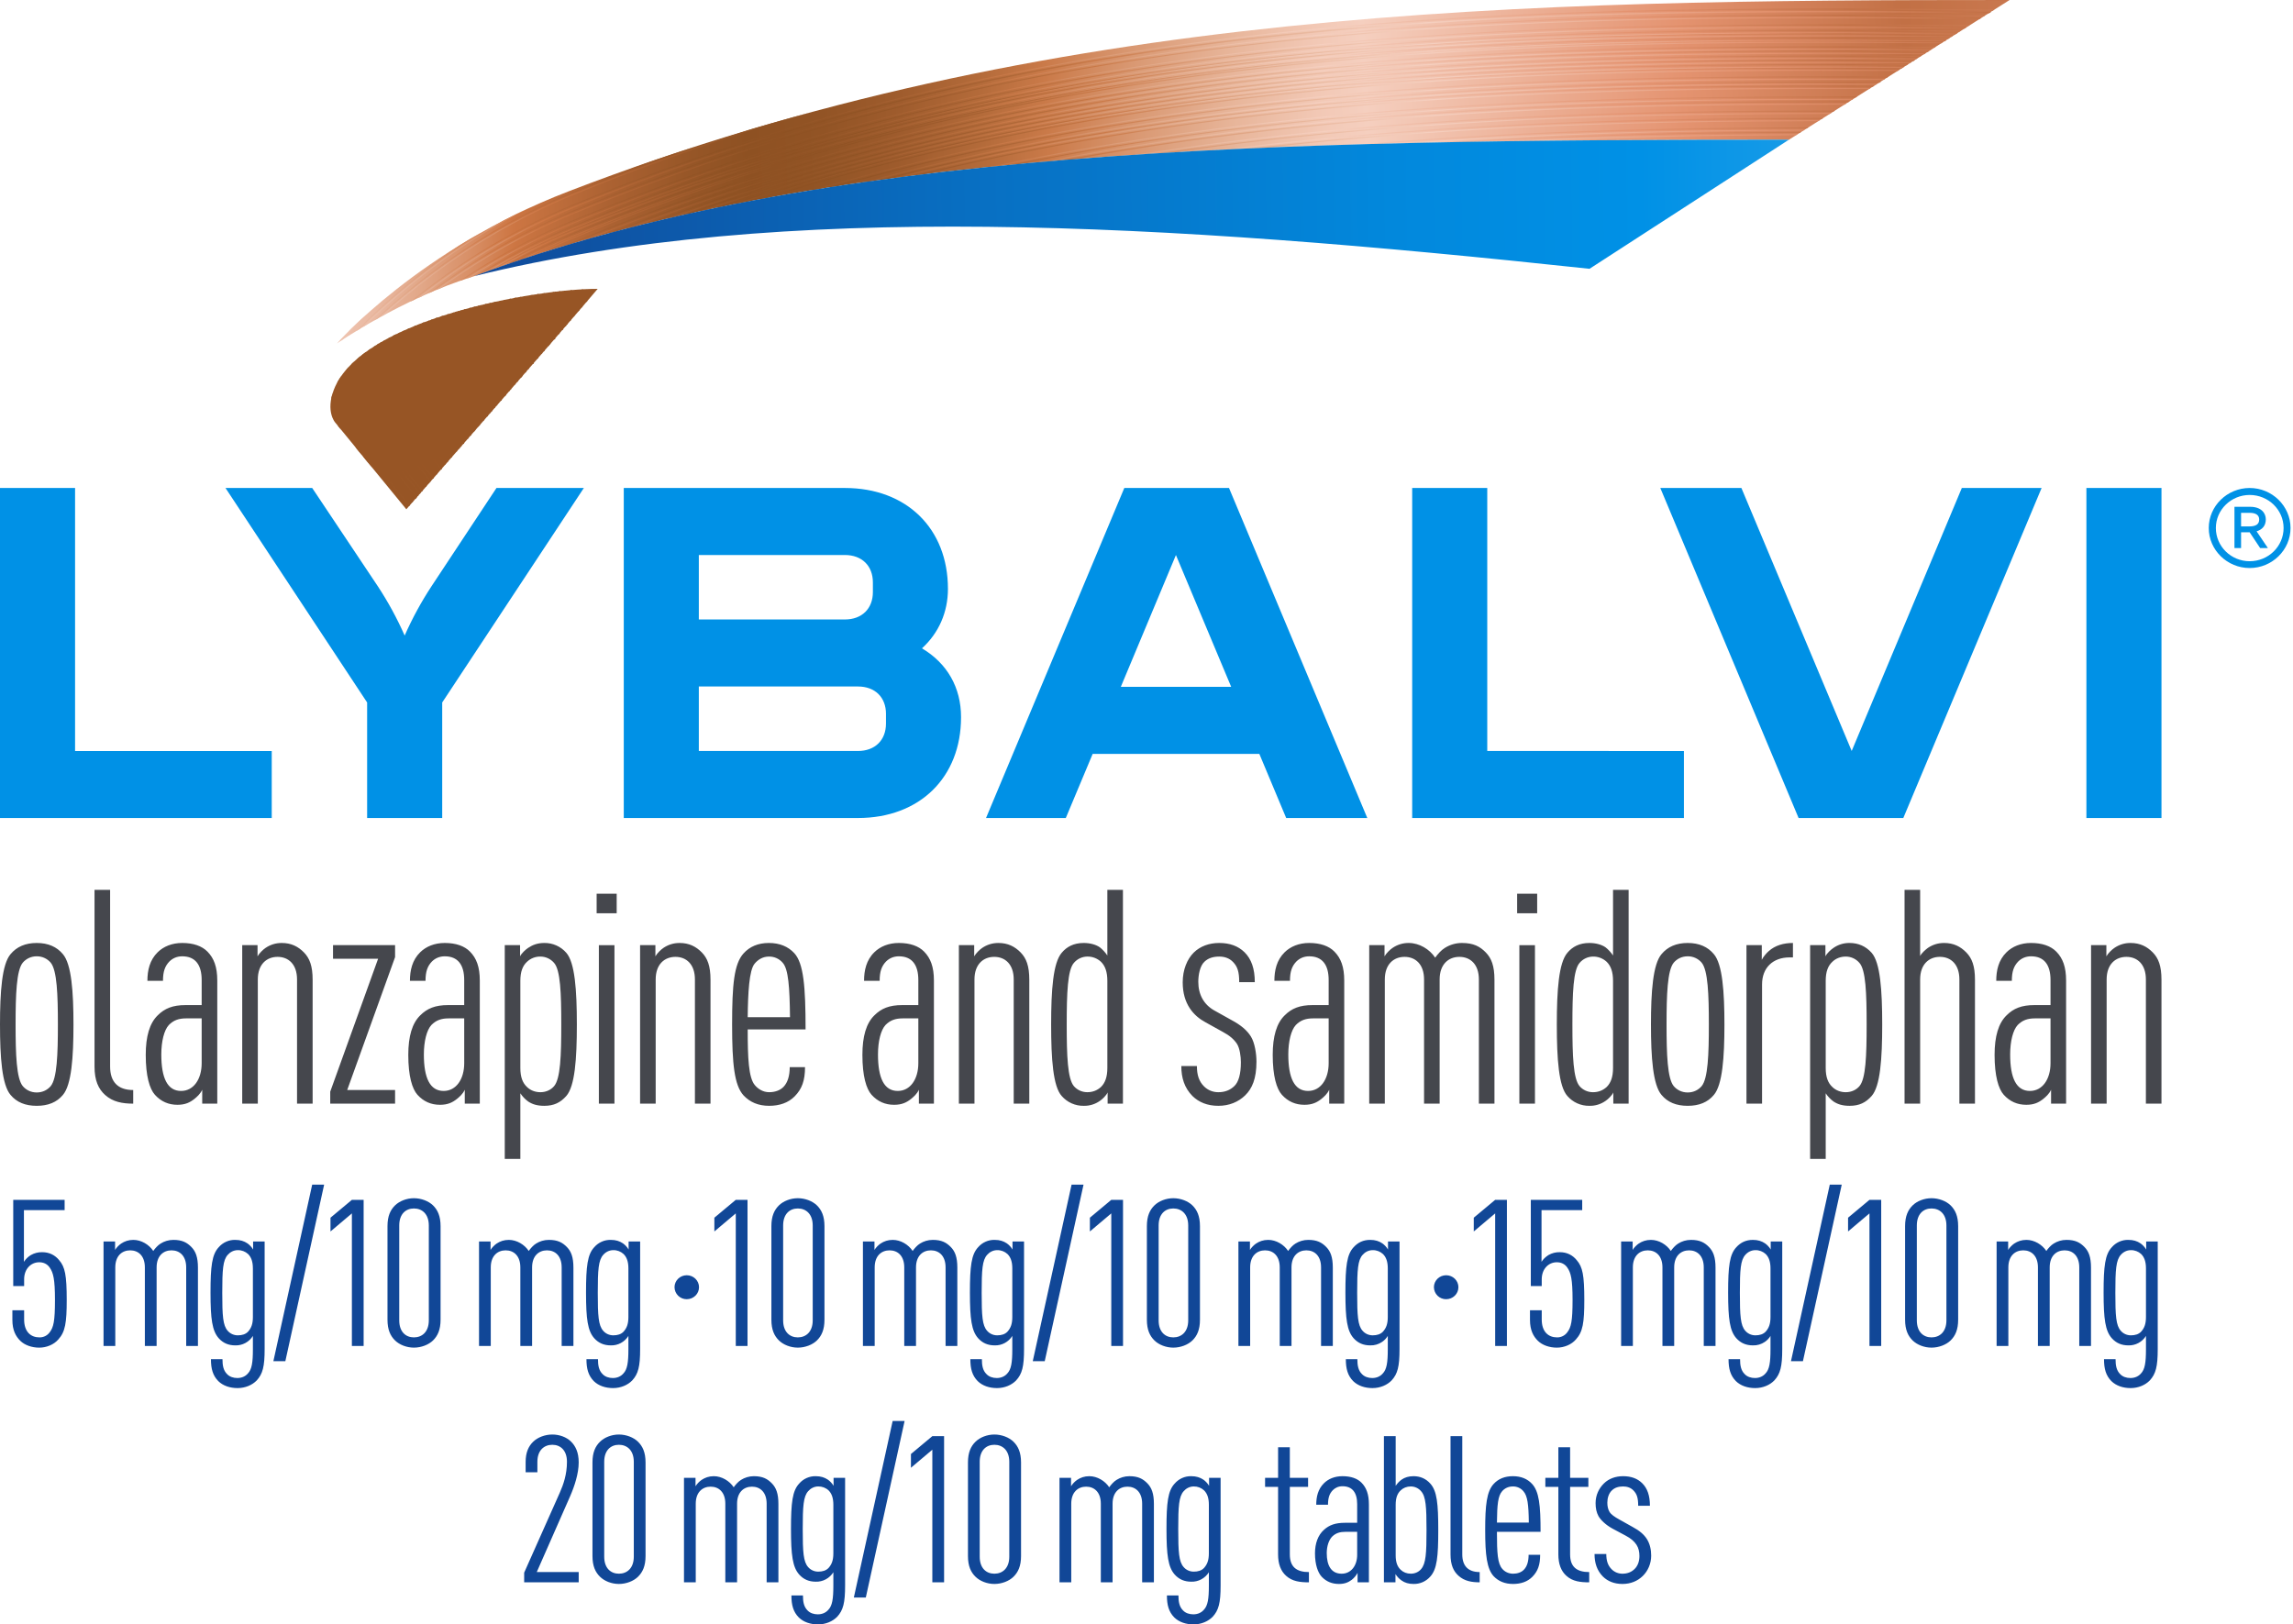
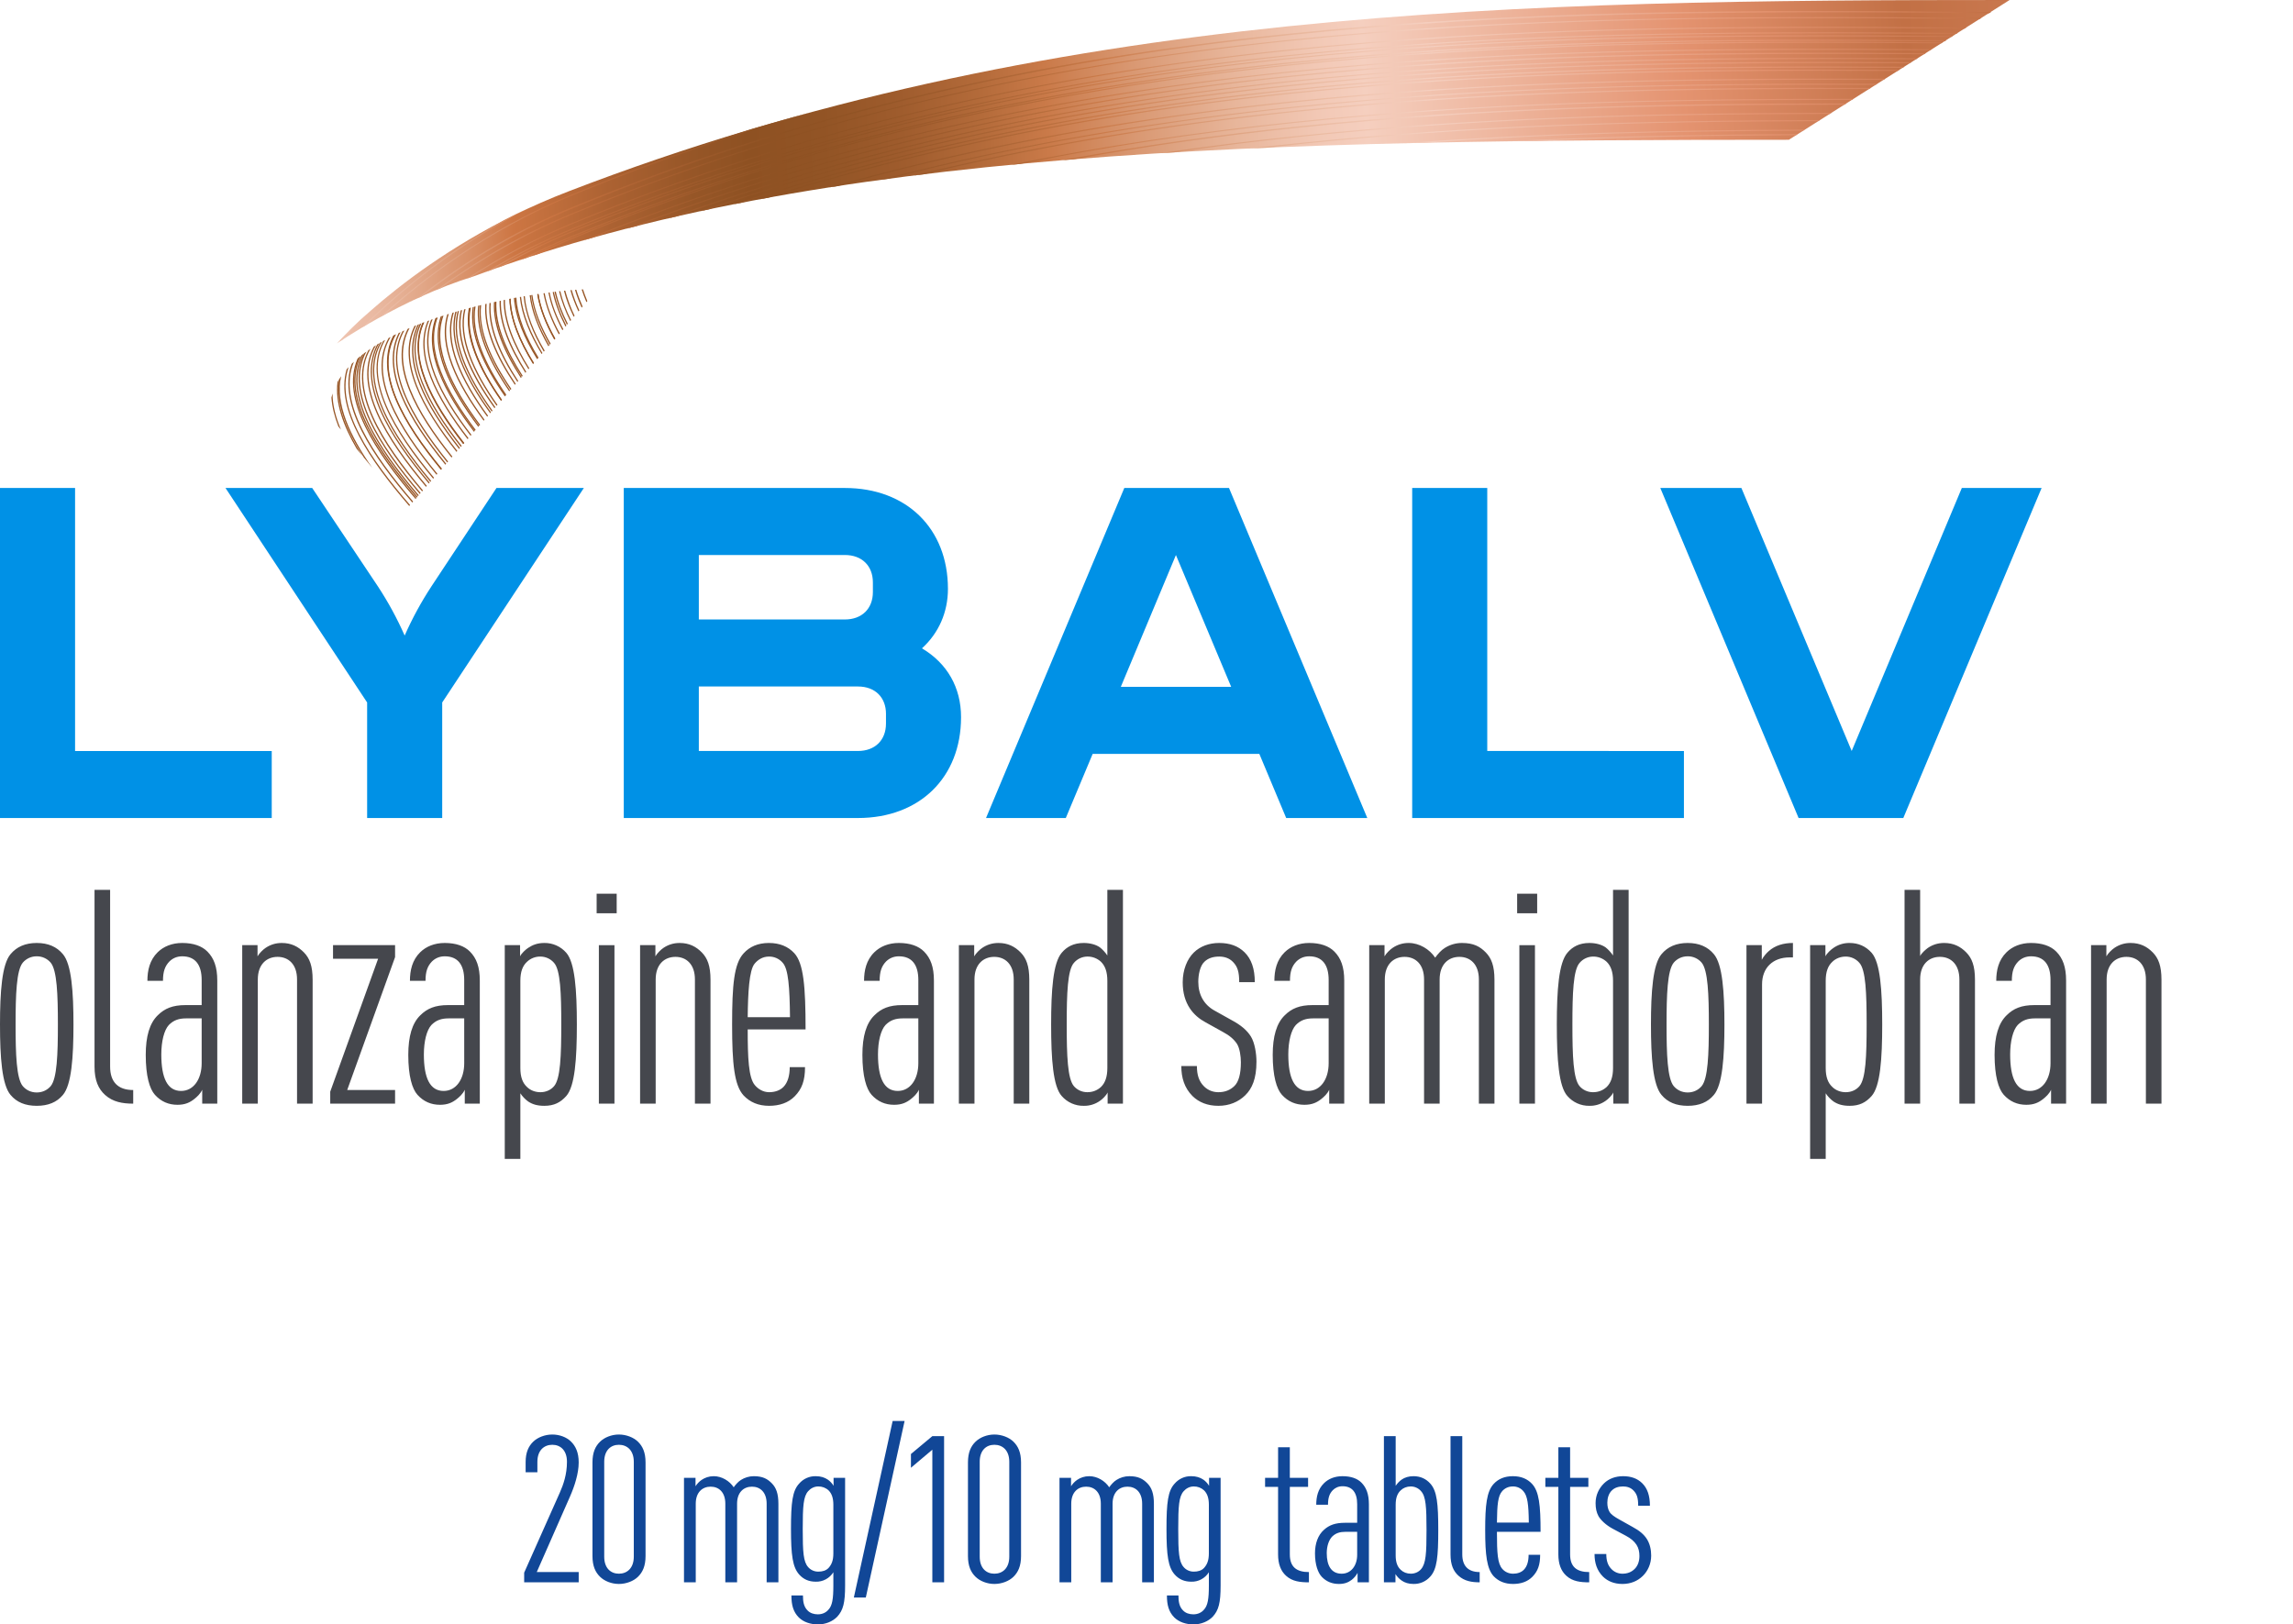
<svg xmlns="http://www.w3.org/2000/svg" width="175" height="124" viewBox="0 0 175 124" fill="none">
  <path d="M153.372 0C116.359 0 79.973 0.501 43.356 14.621C32.03 18.987 25.72 26.214 25.72 26.214C25.72 26.214 30.624 22.802 36.17 21.088C62.492 11.254 97.346 10.67 136.525 10.67L153.372 0Z" fill="url(#paint0_linear_1195_31092)" />
-   <path d="M40.068 19.723C39.898 19.776 39.728 19.837 39.565 19.89C40.865 19.202 42.197 18.577 43.557 18.017C52.367 14.378 61.317 11.519 70.915 9.266C79.532 7.242 88.466 5.772 98.228 4.755C114.781 3.034 130.955 2.905 148.56 3.042L148.428 3.125C130.87 2.988 114.735 3.125 98.228 4.839C88.474 5.854 79.54 7.326 70.923 9.342C61.323 11.594 52.374 14.453 43.572 18.093C42.383 18.59 41.215 19.134 40.068 19.723ZM43.588 17.373C52.39 13.74 61.339 10.875 70.938 8.622C79.555 6.605 88.482 5.126 98.243 4.118C115.098 2.366 131.566 2.269 149.558 2.412L149.689 2.329C131.643 2.177 115.137 2.276 98.236 4.035C88.474 5.05 79.54 6.521 70.923 8.547C61.323 10.798 52.367 13.657 43.564 17.297C41.073 18.33 38.672 19.57 36.386 21.006C36.51 20.959 36.626 20.921 36.75 20.876C38.934 19.529 41.221 18.358 43.588 17.373ZM98.228 4.596C88.466 5.612 79.532 7.083 70.915 9.108C61.316 11.359 52.359 14.218 43.556 17.858C41.928 18.534 40.337 19.298 38.792 20.148C38.939 20.095 39.093 20.05 39.24 20.003C40.653 19.242 42.104 18.553 43.587 17.941C52.39 14.309 61.34 11.443 70.94 9.191C79.556 7.173 88.482 5.695 98.243 4.687C114.827 2.965 131.032 2.838 148.691 2.973L148.823 2.89C131.102 2.746 114.858 2.867 98.228 4.596ZM98.243 2.875C88.482 3.89 79.548 5.361 70.931 7.386C61.331 9.637 52.375 12.497 43.572 16.137C39.194 17.941 35.551 20.239 32.727 22.378C32.828 22.331 32.937 22.287 33.037 22.241C35.814 20.17 39.364 17.964 43.595 16.212C52.398 12.58 61.347 9.714 70.946 7.462C79.563 5.444 88.49 3.966 98.251 2.958C115.663 1.153 132.664 1.101 151.36 1.267L151.492 1.184C132.742 1.017 115.701 1.062 98.243 2.875ZM43.533 17.608C52.336 13.976 61.285 11.109 70.885 8.857C79.5 6.84 88.428 5.361 98.189 4.353C114.951 2.609 131.319 2.504 149.194 2.648L149.326 2.564C131.404 2.419 114.99 2.526 98.182 4.27C88.42 5.285 79.486 6.757 70.869 8.782C61.269 11.034 52.313 13.892 43.51 17.532C41.322 18.439 39.204 19.508 37.175 20.732C37.307 20.686 37.445 20.633 37.577 20.587C39.488 19.451 41.479 18.456 43.533 17.608ZM98.5 5.597C88.738 6.613 79.804 8.083 71.187 10.109C62.524 12.14 54.394 14.673 46.419 17.82L47.046 17.66C54.828 14.628 62.764 12.171 71.203 10.192C79.82 8.175 88.746 6.696 98.507 5.688C114.518 4.027 130.174 3.853 147.13 3.966L147.261 3.883C130.252 3.754 114.55 3.928 98.5 5.597ZM98.554 6.878C88.792 7.893 79.858 9.365 71.241 11.39C66.285 12.548 61.379 13.914 56.537 15.484C56.753 15.439 56.97 15.394 57.194 15.356C61.828 13.872 66.519 12.577 71.257 11.474C79.873 9.456 88.799 7.977 98.56 6.97C113.921 5.377 128.951 5.149 145.117 5.233L145.248 5.149C129.028 5.059 113.952 5.278 98.552 6.878H98.554ZM98.492 6.643C88.73 7.659 79.796 9.131 71.179 11.155C65.577 12.463 60.04 14.04 54.588 15.879C54.804 15.833 55.028 15.788 55.253 15.743C60.499 13.995 65.821 12.49 71.203 11.23C79.82 9.214 88.746 7.735 98.507 6.727C114.001 5.119 129.169 4.899 145.498 4.991L145.629 4.907C129.239 4.817 114.032 5.028 98.492 6.643ZM98.237 3.618C88.474 4.634 79.54 6.105 70.923 8.13C61.323 10.381 52.367 13.24 43.564 16.879C40.584 18.116 37.733 19.648 35.056 21.453C35.156 21.415 35.256 21.384 35.35 21.346C37.95 19.62 40.708 18.147 43.587 16.948C52.39 13.316 61.34 10.45 70.94 8.198C79.557 6.181 88.483 4.702 98.244 3.694C115.3 1.919 131.962 1.835 150.209 1.995L150.34 1.912C132.039 1.76 115.339 1.843 98.237 3.618ZM98.477 7.576C88.715 8.591 79.781 10.062 71.164 12.088C68.022 12.828 64.898 13.647 61.797 14.544L62.501 14.431C65.373 13.608 68.263 12.854 71.171 12.171C79.788 10.154 88.715 8.675 98.476 7.667C113.513 6.105 128.241 5.855 144.021 5.922L144.152 5.839C128.326 5.764 113.561 6.006 98.477 7.576ZM70.924 9.881C79.541 7.864 88.467 6.386 98.229 5.378C114.473 3.694 130.36 3.534 147.594 3.656L147.726 3.572C130.437 3.444 114.51 3.594 98.22 5.293C88.46 6.309 79.525 7.781 70.908 9.806C61.308 12.058 52.351 14.917 43.548 18.556C43.34 18.648 43.131 18.731 42.922 18.822C43.178 18.746 43.425 18.663 43.68 18.587C52.452 14.978 61.363 12.126 70.923 9.883L70.924 9.881ZM98.507 6.074C114.326 4.429 129.796 4.24 146.503 4.345L146.635 4.262C129.873 4.156 114.357 4.345 98.5 5.991C88.738 7.007 79.804 8.478 71.187 10.503C63.653 12.27 56.529 14.416 49.552 17.016C49.761 16.963 49.97 16.918 50.179 16.865C56.955 14.37 63.893 12.3 71.203 10.586C79.82 8.562 88.746 7.09 98.507 6.074ZM43.588 14.696C36.573 17.593 31.428 21.748 28.559 24.47C28.659 24.417 28.753 24.364 28.853 24.303C31.762 21.59 36.797 17.592 43.619 14.78C46.755 13.487 49.928 12.286 53.133 11.177C51.943 11.564 50.751 11.958 49.56 12.368C47.554 13.104 45.563 13.88 43.588 14.696ZM25.99 25.941C25.998 25.934 26.052 25.866 26.153 25.752C26.091 25.819 26.029 25.881 25.983 25.933L25.99 25.941ZM36.742 17.744C36.139 18.086 35.558 18.427 35.009 18.768C31.289 21.278 28.636 23.78 27.189 25.273C27.274 25.221 27.367 25.168 27.459 25.107C29.169 23.363 32.325 20.467 36.742 17.744ZM93.223 11.436C93.595 11.421 93.966 11.397 94.337 11.382C95.915 11.185 97.509 11.003 99.133 10.836C112.368 9.463 125.355 9.108 139.03 9.085L139.162 9.001C125.432 9.016 112.399 9.373 99.125 10.753C97.129 10.95 95.165 11.185 93.223 11.436ZM137.352 10.146L137.483 10.062C128.286 10.093 119.383 10.291 110.496 10.867C111.115 10.852 111.733 10.844 112.352 10.836C120.582 10.344 128.843 10.169 137.352 10.146ZM138.025 9.714C126.345 9.744 115.145 10.04 103.851 11.018C104.331 11.003 104.818 10.988 105.306 10.98C116.065 10.109 126.755 9.835 137.893 9.804L138.025 9.714ZM99.141 9.472C92.195 10.192 85.666 11.155 79.37 12.376L80.182 12.307C86.231 11.162 92.488 10.252 99.141 9.563C113.017 8.122 126.623 7.796 141.042 7.811L141.173 7.728C126.716 7.704 113.064 8.023 99.141 9.472ZM99.133 10.185C94.817 10.631 90.679 11.177 86.641 11.815C86.958 11.791 87.267 11.769 87.577 11.754C91.416 11.165 95.269 10.672 99.133 10.276C112.646 8.872 125.912 8.524 139.912 8.524L140.044 8.44C126.005 8.432 112.692 8.774 99.133 10.184V10.185ZM141.614 7.447L141.745 7.364C126.948 7.334 113.025 7.636 98.823 9.115C90.547 9.972 82.873 11.17 75.471 12.747C75.727 12.724 75.981 12.694 76.237 12.672C83.4 11.177 90.833 10.032 98.831 9.198C112.979 7.728 126.863 7.417 141.614 7.447ZM98.251 2.411C88.49 3.43 79.555 4.9 70.94 6.925C61.34 9.177 52.383 12.036 43.58 15.675C38.43 17.806 34.29 20.61 31.313 23.03C31.413 22.978 31.522 22.931 31.623 22.879C34.569 20.513 38.607 17.813 43.603 15.751C52.406 12.119 61.356 9.252 70.955 7.001C79.571 4.982 88.497 3.504 98.26 2.496C115.896 0.66 133.106 0.637 152.088 0.812L152.22 0.729C133.183 0.547 115.933 0.568 98.251 2.411ZM98.823 8.273C89.062 9.289 80.128 10.76 71.511 12.786C70.397 13.043 69.299 13.316 68.208 13.597C68.471 13.558 68.726 13.528 68.989 13.49C69.832 13.278 70.676 13.066 71.534 12.869C80.151 10.852 89.077 9.373 98.839 8.365C113.42 6.847 127.699 6.568 142.937 6.62L143.068 6.537C127.776 6.477 113.451 6.757 98.823 8.273ZM98.553 6.302C88.791 7.317 79.857 8.789 71.24 10.813C64.76 12.324 58.368 14.197 52.096 16.425C52.305 16.379 52.521 16.335 52.738 16.288C58.813 14.162 64.997 12.362 71.263 10.897C79.88 8.88 88.807 7.402 98.568 6.394C114.216 4.77 129.524 4.565 146.038 4.665L146.17 4.58C129.594 4.467 114.247 4.671 98.553 6.302ZM98.831 7.963C89.07 8.978 80.136 10.45 71.519 12.474C69.554 12.936 67.62 13.429 65.709 13.945C65.949 13.915 66.182 13.877 66.421 13.847C68.108 13.4 69.809 12.967 71.542 12.565C80.159 10.548 89.085 9.069 98.847 8.061C113.582 6.529 128.016 6.264 143.432 6.317L143.563 6.234C128.085 6.158 113.605 6.423 98.831 7.963Z" fill="url(#paint1_linear_1195_31092)" />
  <path d="M45.212 18.154C44.965 18.221 44.717 18.29 44.47 18.365C52.986 14.907 61.642 12.155 70.908 9.987C79.525 7.963 88.46 6.491 98.221 5.474C114.418 3.79 130.259 3.632 147.439 3.753L147.307 3.837C130.182 3.715 114.379 3.882 98.228 5.557C88.475 6.574 79.54 8.045 70.924 10.062C61.928 12.169 53.497 14.831 45.212 18.153V18.154ZM43.58 18.275C52.383 14.643 61.332 11.776 70.931 9.525C79.548 7.507 88.482 6.029 98.236 5.021C114.65 3.313 130.7 3.17 148.151 3.307L148.282 3.224C130.778 3.087 114.689 3.231 98.228 4.937C88.467 5.952 79.533 7.424 70.916 9.448C61.316 11.7 52.36 14.56 43.557 18.199C42.52 18.631 41.523 19.086 40.563 19.564C40.765 19.496 40.958 19.427 41.159 19.366C41.954 18.977 42.762 18.612 43.58 18.275ZM98.507 6.256C114.232 4.626 129.617 4.422 146.225 4.527L146.356 4.444C129.702 4.338 114.271 4.534 98.506 6.173C88.746 7.189 79.811 8.66 71.194 10.685C64.156 12.337 57.464 14.316 50.921 16.691C51.168 16.63 51.416 16.569 51.671 16.516C57.983 14.256 64.434 12.36 71.21 10.768C79.819 8.744 88.753 7.272 98.507 6.256ZM98.499 5.779C88.738 6.794 79.804 8.265 71.187 10.291C63.027 12.2 55.33 14.567 47.796 17.463C48.043 17.403 48.291 17.335 48.538 17.273C55.84 14.499 63.297 12.224 71.202 10.373C79.819 8.357 88.745 6.878 98.507 5.87C114.426 4.217 130.004 4.035 146.843 4.141L146.975 4.057C130.081 3.936 114.464 4.117 98.499 5.779ZM98.236 4.777C88.475 5.794 79.54 7.265 70.924 9.29C61.324 11.541 52.367 14.4 43.564 18.039C42.196 18.608 40.904 19.215 39.682 19.859C39.852 19.806 40.022 19.746 40.192 19.693C41.304 19.121 42.44 18.597 43.596 18.123C52.398 14.491 61.348 11.624 70.946 9.373C79.565 7.356 88.49 5.876 98.253 4.869C114.752 3.155 130.871 3.018 148.415 3.155L148.546 3.072C130.941 2.927 114.775 3.057 98.237 4.777H98.236ZM98.252 3.057C88.49 4.072 79.556 5.543 70.939 7.568C61.339 9.819 52.383 12.679 43.58 16.319C39.488 18.009 36.039 20.125 33.3 22.134C33.409 22.089 33.51 22.044 33.617 22.006C36.72 19.752 40.074 17.868 43.611 16.394C52.414 12.762 61.363 9.896 70.962 7.644C79.58 5.627 88.505 4.147 98.267 3.14C115.594 1.343 132.51 1.282 151.098 1.448L151.229 1.365C132.58 1.198 115.617 1.251 98.252 3.057ZM62.059 8.53C60.528 8.94 59.004 9.372 57.472 9.819C52.775 11.304 48.143 12.989 43.588 14.869C36.951 17.613 31.993 21.481 29.038 24.188C29.138 24.136 29.239 24.082 29.34 24.021C32.31 21.329 37.168 17.606 43.611 14.944C49.637 12.463 55.796 10.321 62.06 8.531L62.059 8.53ZM98.484 7.749C88.722 8.765 79.788 10.236 71.171 12.261C68.527 12.883 65.896 13.564 63.281 14.301L63.908 14.21C66.298 13.549 68.719 12.928 71.194 12.344C79.811 10.327 88.737 8.848 98.499 7.84C113.443 6.285 128.086 6.035 143.757 6.096L143.873 6.013C128.155 5.944 113.475 6.194 98.484 7.749ZM98.554 7.059C88.792 8.074 79.858 9.546 71.241 11.57C66.765 12.617 62.329 13.834 57.944 15.218C58.168 15.173 58.401 15.134 58.624 15.097C62.792 13.798 67.006 12.649 71.256 11.654C79.873 9.638 88.8 8.16 98.561 7.153C113.83 5.568 128.782 5.332 144.832 5.416L144.964 5.332C128.859 5.242 113.869 5.469 98.554 7.061V7.059ZM43.596 17.553C52.398 13.921 61.348 11.055 70.946 8.803C79.564 6.786 88.49 5.307 98.252 4.299C115.021 2.555 131.396 2.45 149.28 2.592L149.411 2.51C131.474 2.365 115.052 2.472 98.244 4.216C88.482 5.231 79.548 6.702 70.931 8.727C61.332 10.979 52.375 13.838 43.573 17.477C41.337 18.401 39.175 19.497 37.106 20.753C37.237 20.708 37.376 20.655 37.508 20.61C39.46 19.442 41.495 18.42 43.596 17.554V17.553ZM28.064 23.916C27.554 24.378 27.12 24.78 26.772 25.122C26.238 25.698 25.952 26.046 25.937 26.061C25.998 26.015 26.076 25.971 26.169 25.91C26.455 25.576 27.097 24.863 28.064 23.916ZM98.244 3.798C88.482 4.814 79.548 6.285 70.931 8.311C61.332 10.562 52.375 13.421 43.573 17.06C40.8 18.209 38.141 19.616 35.629 21.262C35.729 21.232 35.822 21.202 35.923 21.162C38.355 19.59 40.923 18.243 43.596 17.137C52.398 13.504 61.348 10.637 70.946 8.386C79.565 6.37 88.49 4.891 98.253 3.883C115.223 2.124 131.792 2.025 149.931 2.184L150.062 2.101C131.869 1.942 115.254 2.032 98.245 3.799L98.244 3.798ZM98.491 6.824C88.73 7.839 79.796 9.311 71.179 11.336C66.043 12.536 60.962 13.96 55.949 15.605C56.165 15.559 56.389 15.514 56.606 15.475C61.411 13.921 66.278 12.568 71.194 11.419C79.811 9.403 88.737 7.925 98.5 6.915C113.908 5.316 128.984 5.096 145.204 5.18L145.336 5.096C129.069 4.998 113.939 5.217 98.492 6.825L98.491 6.824ZM27.631 25C27.725 24.947 27.818 24.892 27.909 24.833C31.616 21.201 35.858 18.165 40.486 15.832C39.79 16.151 39.125 16.476 38.476 16.81C33.316 19.707 29.618 23.006 27.631 25ZM150.602 0L153.115 0.023V0H150.602ZM98.552 6.476C88.791 7.491 79.857 8.963 71.24 10.988C65.213 12.395 59.262 14.11 53.41 16.129C53.635 16.083 53.86 16.03 54.083 15.985C59.723 14.063 65.454 12.423 71.255 11.071C79.872 9.054 88.798 7.576 98.56 6.568C114.115 4.952 129.346 4.739 145.744 4.831L145.875 4.747C129.423 4.649 114.154 4.861 98.552 6.476ZM98.251 2.586C88.49 3.601 79.556 5.072 70.939 7.098C61.339 9.35 52.383 12.209 43.58 15.848C38.738 17.85 34.785 20.452 31.862 22.764C31.97 22.718 32.07 22.665 32.179 22.62C35.072 20.368 38.916 17.866 43.611 15.932C52.414 12.3 61.363 9.434 70.962 7.183C79.58 5.164 88.505 3.685 98.267 2.677C115.818 0.857 132.943 0.819 151.817 0.994L151.948 0.911C133.021 0.729 115.849 0.759 98.252 2.586H98.251ZM98.251 2.601C88.489 3.617 79.555 5.088 70.938 7.113C61.338 9.365 52.382 12.224 43.579 15.863C38.737 17.866 34.784 20.467 31.861 22.779C31.969 22.733 32.069 22.68 32.178 22.635C35.071 20.383 38.915 17.881 43.61 15.947C52.413 12.315 61.362 9.448 70.961 7.197C79.578 5.18 88.504 3.701 98.266 2.693C115.817 0.872 132.942 0.834 151.816 1.009L151.947 0.926C133.02 0.744 115.848 0.774 98.251 2.601ZM137.065 10.321L137.197 10.237C129.624 10.268 122.245 10.411 114.912 10.783C115.701 10.775 116.498 10.76 117.287 10.753C123.8 10.465 130.359 10.351 137.065 10.321ZM99.149 9.645C93.105 10.263 87.088 11.121 81.111 12.217L81.923 12.148C87.635 11.125 93.384 10.318 99.157 9.729C112.941 8.295 126.461 7.97 140.771 7.978L140.903 7.894C126.539 7.886 112.971 8.212 99.149 9.645ZM99.149 9.66C93.105 10.278 87.088 11.136 81.111 12.232L81.923 12.163C87.635 11.14 93.384 10.333 99.157 9.744C112.941 8.312 126.461 7.985 140.771 7.993L140.903 7.91C126.539 7.901 112.971 8.228 99.149 9.66ZM99.141 10.366C95.529 10.738 92.025 11.177 88.614 11.686C88.954 11.663 89.294 11.648 89.634 11.626C92.729 11.177 95.892 10.783 99.149 10.45C112.569 9.054 125.742 8.706 139.642 8.698L139.773 8.614C125.827 8.622 112.608 8.963 99.141 10.366ZM43.541 17.782C52.344 14.149 61.294 11.284 70.893 9.031C79.51 7.015 88.436 5.536 98.198 4.528C114.867 2.799 131.157 2.677 148.916 2.821L149.048 2.738C131.234 2.593 114.905 2.708 98.19 4.444C88.428 5.46 79.494 6.931 70.877 8.956C61.278 11.207 52.321 14.066 43.518 17.706C41.613 18.495 39.761 19.407 37.972 20.436C38.119 20.382 38.274 20.33 38.421 20.277C39.991 19.389 41.701 18.548 43.541 17.782ZM99.133 10.92C97.919 11.049 96.72 11.177 95.529 11.322C95.939 11.306 96.349 11.284 96.766 11.269C97.556 11.178 98.336 11.087 99.141 11.003C112.275 9.638 125.185 9.274 138.752 9.251L138.884 9.168C125.262 9.191 112.314 9.555 99.134 10.92H99.133ZM137.739 9.896C127.297 9.926 117.241 10.169 107.162 10.927C107.704 10.912 108.253 10.905 108.795 10.89C118.285 10.229 127.776 10.009 137.608 9.979L137.739 9.896ZM141.328 7.629L141.46 7.546C126.771 7.523 112.933 7.833 98.824 9.297C91.159 10.093 83.996 11.177 77.104 12.588C77.359 12.565 77.614 12.534 77.87 12.512C84.53 11.177 91.445 10.146 98.832 9.38C112.894 7.917 126.693 7.598 141.328 7.629ZM98.832 8.137C89.07 9.152 80.136 10.623 71.519 12.649C70.042 12.998 68.588 13.361 67.141 13.732L67.799 13.642C69.036 13.323 70.282 13.02 71.535 12.724C80.152 10.707 89.078 9.228 98.84 8.22C113.482 6.696 127.831 6.423 143.146 6.476L143.277 6.393C127.908 6.339 113.521 6.613 98.832 8.137ZM98.832 8.455C89.07 9.47 80.136 10.942 71.519 12.967C70.931 13.103 70.359 13.248 69.779 13.392C70.011 13.361 70.243 13.338 70.475 13.308C70.831 13.225 71.179 13.134 71.535 13.051C80.152 11.033 89.078 9.555 98.84 8.545C113.327 7.044 127.521 6.756 142.651 6.794L142.782 6.71C127.598 6.657 113.358 6.947 98.832 8.455Z" fill="url(#paint2_linear_1195_31092)" />
-   <path d="M121.31 20.519C88.792 17.031 59.746 15.272 36.178 21.08C62.5 11.246 97.354 10.662 136.532 10.662L121.31 20.519Z" fill="url(#paint3_linear_1195_31092)" />
-   <path d="M25.573 32.242L31.011 38.877C31.011 38.877 43.209 24.918 45.614 22.051C41.027 22.028 27.576 24.311 25.48 29.747C24.838 31.401 25.573 32.242 25.573 32.242Z" fill="url(#paint4_linear_1195_31092)" />
  <path d="M35.103 34.199C35.08 34.221 35.057 34.244 35.041 34.275C32.465 30.999 30.578 27.519 31.862 24.804C31.908 24.789 31.955 24.766 31.994 24.751C30.648 27.427 32.52 30.915 35.103 34.199ZM31.769 24.834C31.723 24.849 31.676 24.872 31.629 24.887C30.269 27.625 32.21 31.174 34.84 34.495C34.863 34.471 34.879 34.449 34.902 34.419C32.264 31.097 30.338 27.541 31.769 24.834ZM30.864 25.221C30.818 25.243 30.764 25.266 30.717 25.29C29.217 28.125 31.344 31.863 34.137 35.306C34.159 35.283 34.175 35.261 34.198 35.23C31.398 31.773 29.271 28.026 30.864 25.221ZM30.16 25.547C30.106 25.57 30.06 25.6 30.006 25.623C28.513 28.527 30.786 32.357 33.656 35.852C33.68 35.83 33.696 35.806 33.718 35.776C30.833 32.265 28.559 28.413 30.16 25.547ZM33.022 24.364C32.984 24.379 32.937 24.394 32.899 24.41C31.893 26.987 33.556 30.203 35.915 33.265C35.938 33.243 35.954 33.221 35.977 33.19C33.617 30.127 31.97 26.911 33.022 24.364ZM32.357 24.607L32.233 24.652C31.058 27.314 32.853 30.703 35.35 33.904C35.374 33.88 35.39 33.857 35.412 33.827C32.914 30.628 31.127 27.238 32.357 24.607ZM34.639 23.848C34.599 23.857 34.56 23.87 34.523 23.886C33.827 26.229 35.173 29.058 37.183 31.81C37.207 31.788 37.223 31.765 37.246 31.735C35.242 28.982 33.912 26.169 34.639 23.848ZM33.849 24.091C33.811 24.106 33.773 24.113 33.734 24.13C32.914 26.586 34.407 29.597 36.58 32.5C36.604 32.477 36.62 32.455 36.642 32.424C34.476 29.52 32.991 26.518 33.849 24.091ZM33.355 24.25C33.315 24.266 33.273 24.279 33.231 24.288C32.295 26.821 33.889 29.952 36.171 32.963C36.194 32.94 36.217 32.918 36.232 32.887C33.95 29.884 32.372 26.76 33.355 24.25ZM26.038 28.717C25.983 28.792 25.937 28.868 25.89 28.944C25.589 30.764 26.432 32.849 27.77 34.927L28.412 35.708C26.71 33.281 25.566 30.803 26.038 28.717ZM27.012 27.617C26.958 27.671 26.896 27.723 26.842 27.776C25.72 30.855 28.459 34.867 31.468 38.361C31.491 38.339 31.506 38.316 31.529 38.286C28.489 34.745 25.72 30.673 27.012 27.617ZM25.821 32.546L26.022 32.797C25.62 31.841 25.38 30.915 25.38 30.036C25.35 30.142 25.318 30.248 25.295 30.354C25.341 31.06 25.527 31.795 25.821 32.546ZM29.812 25.729C29.758 25.752 29.712 25.782 29.657 25.805C28.017 28.74 30.377 32.674 33.317 36.239C33.339 36.215 33.355 36.193 33.378 36.163C30.431 32.584 28.064 28.625 29.812 25.729ZM27.445 27.245L27.283 27.382C25.953 30.461 28.667 34.533 31.715 38.089C31.738 38.066 31.754 38.044 31.777 38.013C28.698 34.411 25.952 30.293 27.445 27.245ZM28.945 26.199C28.892 26.229 28.838 26.267 28.783 26.298C27.198 29.3 29.712 33.327 32.728 36.913C32.751 36.891 32.767 36.868 32.79 36.838C29.75 33.229 27.228 29.171 28.945 26.199ZM27.785 26.973C27.724 27.018 27.662 27.072 27.6 27.117C26.138 30.188 28.822 34.283 31.893 37.876C31.918 37.854 31.939 37.829 31.955 37.801C28.845 34.168 26.138 30.015 27.785 26.973ZM28.698 26.358C28.644 26.396 28.59 26.426 28.528 26.465C26.904 29.482 29.472 33.554 32.512 37.163C32.535 37.141 32.55 37.118 32.574 37.088C29.511 33.448 26.934 29.346 28.698 26.358ZM36.72 23.287C36.689 23.295 36.65 23.302 36.62 23.31C36.418 25.29 37.431 27.534 38.963 29.763C38.986 29.74 39.007 29.714 39.025 29.687C37.509 27.473 36.503 25.244 36.72 23.287ZM39.319 22.734C39.288 22.741 39.257 22.748 39.218 22.748C39.326 24.227 39.999 25.82 40.989 27.42C41.012 27.397 41.033 27.371 41.051 27.344C40.077 25.759 39.419 24.191 39.319 22.734ZM41.949 22.324C41.918 22.332 41.887 22.332 41.856 22.339C42.034 23.264 42.405 24.227 42.923 25.206C42.946 25.183 42.969 25.153 42.993 25.13C42.483 24.175 42.119 23.234 41.949 22.324ZM41.098 22.445C41.067 22.453 41.036 22.453 41.005 22.461C41.175 23.576 41.639 24.743 42.305 25.926C42.328 25.904 42.351 25.873 42.374 25.85C41.717 24.682 41.26 23.529 41.098 22.445ZM40.053 22.606C40.023 22.614 39.992 22.619 39.961 22.62C40.077 23.962 40.649 25.388 41.5 26.843C41.523 26.821 41.546 26.79 41.57 26.768C40.726 25.335 40.162 23.924 40.053 22.606ZM40.633 22.514C40.603 22.521 40.572 22.521 40.541 22.529C40.703 23.743 41.214 25.016 41.956 26.313C41.979 26.29 42.003 26.259 42.026 26.237C41.291 24.963 40.787 23.704 40.633 22.514ZM42.273 22.286C42.243 22.294 42.211 22.294 42.181 22.301C42.359 23.151 42.699 24.038 43.155 24.933C43.178 24.911 43.202 24.879 43.225 24.857C42.776 23.978 42.451 23.113 42.273 22.286ZM34.855 23.78C34.817 23.788 34.785 23.803 34.747 23.81C34.152 26.116 35.459 28.861 37.408 31.544C37.431 31.522 37.454 31.499 37.47 31.469C35.528 28.792 34.236 26.062 34.855 23.78ZM43.14 22.188C43.109 22.188 43.078 22.196 43.04 22.196C43.202 22.848 43.457 23.514 43.782 24.182C43.805 24.16 43.828 24.13 43.852 24.106C43.556 23.49 43.318 22.848 43.14 22.188ZM43.983 22.119C43.952 22.119 43.921 22.127 43.883 22.127C44.013 22.575 44.184 23.03 44.393 23.484C44.416 23.454 44.439 23.431 44.463 23.401C44.277 22.969 44.114 22.544 43.983 22.119ZM36.17 23.424C36.14 23.431 36.1 23.439 36.07 23.454C35.791 25.525 36.89 27.905 38.53 30.263C38.553 30.241 38.576 30.218 38.592 30.188C36.959 27.837 35.877 25.471 36.17 23.423V23.424ZM38.963 22.802C38.932 22.81 38.901 22.817 38.87 22.817C38.924 24.372 39.628 26.064 40.688 27.776C40.711 27.753 40.732 27.728 40.75 27.701C39.705 26.009 39.01 24.342 38.963 22.802ZM35.528 23.591C35.491 23.597 35.455 23.607 35.42 23.621C34.91 25.827 36.093 28.421 37.903 30.977C37.926 30.953 37.947 30.928 37.965 30.9C36.17 28.352 34.995 25.774 35.528 23.591ZM35.884 23.5C35.847 23.507 35.811 23.517 35.776 23.53C35.381 25.668 36.518 28.148 38.236 30.597C38.259 30.573 38.28 30.548 38.298 30.521C36.596 28.079 35.474 25.608 35.884 23.5ZM37.454 23.12C37.424 23.128 37.384 23.136 37.354 23.143C37.214 24.993 38.112 27.071 39.489 29.156C39.512 29.133 39.533 29.108 39.551 29.081C38.197 27.01 37.307 24.948 37.454 23.12ZM38.537 22.885C38.507 22.893 38.475 22.9 38.437 22.908C38.429 24.554 39.187 26.358 40.332 28.185C40.355 28.162 40.376 28.137 40.394 28.11C39.264 26.298 38.522 24.509 38.537 22.885ZM37.795 23.045C37.764 23.052 37.733 23.06 37.695 23.067C37.601 24.856 38.452 26.852 39.752 28.853C39.775 28.83 39.796 28.804 39.814 28.777C38.53 26.783 37.695 24.811 37.795 23.045Z" fill="url(#paint5_linear_1195_31092)" />
  <path d="M35.435 33.812C35.411 33.835 35.396 33.857 35.373 33.888C32.874 30.688 31.08 27.306 32.263 24.644L32.387 24.599C31.142 27.23 32.937 30.612 35.435 33.812ZM31.258 25.047C31.211 25.069 31.165 25.084 31.111 25.108C29.695 27.898 31.745 31.544 34.461 34.927C34.485 34.905 34.506 34.879 34.522 34.85C31.807 31.461 29.765 27.806 31.258 25.046V25.047ZM32.163 24.682C32.116 24.698 32.078 24.721 32.031 24.736C30.778 27.427 32.627 30.877 35.171 34.116C35.195 34.093 35.218 34.069 35.234 34.039C32.681 30.794 30.84 27.344 32.163 24.682ZM34.251 23.962C34.213 23.977 34.174 23.985 34.135 24C33.408 26.396 34.831 29.3 36.912 32.114C36.935 32.09 36.959 32.068 36.974 32.038C34.901 29.224 33.501 26.336 34.251 23.962ZM33.749 24.122C33.709 24.137 33.671 24.145 33.632 24.16C32.797 26.631 34.305 29.657 36.502 32.583C36.525 32.561 36.541 32.538 36.564 32.508C34.383 29.588 32.875 26.563 33.749 24.122ZM35.032 23.735C34.994 23.743 34.955 23.758 34.924 23.765C34.329 26.047 35.604 28.762 37.524 31.416C37.546 31.393 37.57 31.371 37.585 31.34C35.675 28.694 34.414 25.987 35.032 23.735ZM33.408 24.235C33.369 24.25 33.331 24.258 33.292 24.273C32.387 26.79 33.972 29.899 36.239 32.887C36.264 32.866 36.285 32.84 36.301 32.811C34.042 29.831 32.464 26.722 33.408 24.235ZM32.758 24.462C32.72 24.477 32.673 24.492 32.635 24.509C31.559 27.117 33.277 30.4 35.69 33.525C35.713 33.502 35.729 33.478 35.752 33.448C33.339 30.324 31.629 27.041 32.758 24.462ZM30.569 25.357C30.523 25.38 30.469 25.403 30.422 25.425C28.992 28.284 31.18 32.038 33.988 35.473C34.011 35.45 34.027 35.427 34.05 35.397C31.235 31.947 29.052 28.178 30.569 25.357ZM26.609 28.026C26.555 28.08 26.504 28.136 26.454 28.193C25.542 31.264 28.28 35.207 31.234 38.627C31.258 38.605 31.274 38.582 31.296 38.551C28.303 35.086 25.526 31.083 26.609 28.026ZM27.553 27.162C27.498 27.207 27.437 27.253 27.383 27.299C26.044 30.369 28.759 34.441 31.799 37.991C31.822 37.967 31.838 37.944 31.861 37.914C28.791 34.32 26.052 30.203 27.553 27.162ZM27.963 26.843C27.901 26.889 27.839 26.928 27.785 26.973C26.307 30.029 28.984 34.116 32.039 37.709C32.062 37.687 32.078 37.664 32.101 37.634C29.015 34.009 26.323 29.877 27.963 26.843ZM25.89 28.944C25.843 29.013 25.799 29.084 25.758 29.156C25.557 30.725 26.184 32.485 27.22 34.259L27.653 34.79C26.369 32.75 25.573 30.71 25.89 28.944ZM28.28 26.623C28.218 26.662 28.164 26.707 28.102 26.753C26.516 29.801 29.154 33.896 32.217 37.512C32.24 37.49 32.256 37.467 32.279 37.437C29.185 33.774 26.532 29.634 28.279 26.623H28.28ZM29.394 25.949C29.34 25.979 29.285 26.009 29.239 26.039C27.653 29.005 30.089 32.978 33.06 36.542C33.083 36.519 33.106 36.496 33.122 36.466C30.128 32.879 27.684 28.883 29.394 25.949ZM30.237 25.509C30.19 25.532 30.137 25.555 30.09 25.585C28.504 28.482 30.778 32.341 33.656 35.86C33.679 35.837 33.694 35.813 33.718 35.783C30.825 32.25 28.543 28.375 30.237 25.509ZM29.147 26.086C29.092 26.116 29.037 26.146 28.991 26.176C27.344 29.164 29.842 33.19 32.843 36.784C32.867 36.761 32.883 36.739 32.905 36.709C29.881 33.092 27.382 29.043 29.146 26.085L29.147 26.086ZM41.097 22.446C41.066 22.453 41.036 22.453 41.005 22.461C41.183 23.568 41.654 24.736 42.311 25.919C42.334 25.896 42.358 25.866 42.381 25.842C41.723 24.674 41.267 23.532 41.097 22.446ZM41.569 22.378C41.538 22.385 41.507 22.385 41.476 22.393C41.661 23.401 42.071 24.455 42.651 25.524C42.675 25.502 42.698 25.471 42.721 25.448C42.149 24.394 41.747 23.363 41.569 22.378ZM42.419 22.264C42.389 22.264 42.358 22.271 42.319 22.271C42.497 23.09 42.829 23.932 43.263 24.789C43.286 24.766 43.309 24.736 43.333 24.713C42.914 23.886 42.596 23.06 42.419 22.264ZM39.411 22.718C39.38 22.726 39.349 22.726 39.318 22.733C39.411 24.197 40.06 25.782 41.035 27.374C41.058 27.351 41.079 27.326 41.097 27.299C40.137 25.721 39.497 24.16 39.411 22.718ZM39.766 22.658C39.736 22.665 39.705 22.665 39.673 22.673C39.813 24.053 40.432 25.532 41.337 27.025C41.36 27.002 41.38 26.977 41.398 26.95C40.517 25.479 39.906 24.015 39.766 22.658ZM40.516 22.529C40.486 22.536 40.455 22.536 40.424 22.544C40.564 23.788 41.089 25.099 41.854 26.434C41.878 26.411 41.901 26.381 41.924 26.358C41.166 25.046 40.648 23.75 40.517 22.528L40.516 22.529ZM44.493 22.089C44.461 22.089 44.431 22.097 44.392 22.097C44.492 22.415 44.616 22.741 44.755 23.067C44.779 23.037 44.802 23.014 44.825 22.984C44.703 22.69 44.593 22.391 44.493 22.089ZM43.633 22.142C43.603 22.142 43.572 22.149 43.533 22.149C43.68 22.681 43.889 23.219 44.144 23.773C44.168 23.75 44.191 23.72 44.214 23.696C43.974 23.174 43.78 22.651 43.633 22.142ZM42.76 22.226C42.729 22.226 42.698 22.233 42.667 22.233C42.845 22.977 43.131 23.735 43.517 24.509C43.541 24.478 43.564 24.455 43.587 24.432C43.225 23.733 42.947 22.992 42.76 22.226ZM35.265 23.666C35.225 23.674 35.195 23.689 35.156 23.696C34.646 25.934 35.883 28.572 37.74 31.159C37.763 31.135 37.786 31.112 37.802 31.082C35.961 28.504 34.74 25.881 35.265 23.666ZM36.293 23.394L36.193 23.416C35.876 25.479 36.951 27.852 38.575 30.203C38.6 30.181 38.621 30.156 38.637 30.127C37.028 27.791 35.968 25.434 36.293 23.394ZM35.938 23.484C35.901 23.491 35.864 23.501 35.829 23.514C35.404 25.645 36.525 28.133 38.242 30.59C38.267 30.568 38.288 30.542 38.304 30.513C36.603 28.065 35.49 25.592 35.938 23.484ZM36.588 23.317L36.487 23.34C36.277 25.335 37.314 27.609 38.861 29.869C38.885 29.846 38.908 29.824 38.923 29.794C37.392 27.549 36.372 25.297 36.588 23.317ZM38.978 22.802C38.946 22.81 38.915 22.817 38.885 22.817C38.923 24.372 39.619 26.07 40.679 27.784C40.702 27.761 40.723 27.735 40.741 27.708C39.705 26.009 39.008 24.334 38.977 22.803L38.978 22.802ZM38.228 22.953L38.126 22.977C38.088 24.682 38.885 26.563 40.099 28.459C40.122 28.435 40.143 28.41 40.161 28.382C38.97 26.495 38.181 24.637 38.227 22.954L38.228 22.953ZM37.887 23.022L37.787 23.045C37.709 24.819 38.544 26.783 39.828 28.762C39.851 28.739 39.872 28.713 39.89 28.686C38.63 26.722 37.802 24.774 37.887 23.022ZM37.137 23.189C37.103 23.197 37.07 23.205 37.036 23.212C36.904 25.108 37.856 27.245 39.294 29.376C39.317 29.353 39.338 29.327 39.356 29.3C37.941 27.185 36.998 25.061 37.137 23.189Z" fill="url(#paint6_linear_1195_31092)" />
  <path fill-rule="evenodd" clip-rule="evenodd" d="M5.73 57.327V37.251H0V62.446H20.739V57.328H5.729L5.73 57.327ZM37.891 37.25L32.929 44.758C32.145 45.952 31.46 47.209 30.884 48.517C30.307 47.209 29.622 45.95 28.837 44.756L23.827 37.25H17.209L28.019 53.624V62.444H33.749V53.625L44.559 37.251H37.891V37.25ZM53.334 47.288V42.367H64.48C65.778 42.367 66.618 43.189 66.618 44.461V45.194C66.618 46.466 65.778 47.288 64.48 47.288H53.334ZM67.617 54.499V55.233C67.617 56.504 66.778 57.327 65.479 57.327H53.334V52.404H65.48C66.78 52.404 67.618 53.227 67.618 54.498L67.617 54.499ZM70.363 49.491C71.646 48.325 72.346 46.732 72.346 44.95C72.346 40.344 69.185 37.251 64.479 37.251H47.606V62.444H65.479C70.185 62.444 73.347 59.35 73.347 54.743C73.347 52.484 72.291 50.637 70.363 49.491ZM93.963 52.431H85.54L89.746 42.369L93.963 52.431ZM93.797 37.251H85.806L75.252 62.446H81.34L83.392 57.549H96.112L98.162 62.446H104.352L93.797 37.251ZM113.506 57.327V37.251H107.777V62.446H128.516V57.328L113.506 57.327ZM149.725 37.25L141.32 57.326L132.902 37.25H126.713L137.267 62.444H145.259L155.814 37.25H149.725Z" fill="#0091E6" />
-   <path fill-rule="evenodd" clip-rule="evenodd" d="M159.233 62.444H164.963V37.25H159.233V62.444ZM171.654 40.185C172.21 40.185 172.419 39.992 172.419 39.654C172.419 39.364 172.222 39.147 171.692 39.147H171.037V40.185H171.654ZM170.532 41.839V38.687H171.728C172.616 38.687 172.925 39.207 172.925 39.642C172.925 40.137 172.653 40.426 172.222 40.56L173.085 41.839H172.494L171.692 40.632H171.037V41.838L170.532 41.839ZM171.692 42.842C173.123 42.842 174.282 41.706 174.282 40.306C174.282 38.917 173.123 37.783 171.692 37.783C170.273 37.783 169.113 38.917 169.113 40.306C169.113 41.707 170.273 42.842 171.692 42.842ZM171.692 37.251C173.406 37.251 174.812 38.628 174.812 40.306C174.812 41.984 173.406 43.361 171.692 43.361C169.977 43.361 168.57 41.984 168.57 40.306C168.57 38.627 169.977 37.251 171.692 37.251Z" fill="#0091E6" />
-   <path fill-rule="evenodd" clip-rule="evenodd" d="M4.452 102.247C4.116 102.639 3.555 102.874 2.995 102.874C2.435 102.874 1.89 102.686 1.554 102.357C1.202 102.012 0.945 101.542 0.945 100.758V100.021H1.842V100.727C1.842 101.668 2.355 102.091 3.011 102.091C3.163 102.094 3.314 102.06 3.451 101.992C3.587 101.924 3.705 101.823 3.795 101.699C4.084 101.322 4.195 100.868 4.195 99.238C4.195 97.64 4.067 97.155 3.795 96.763C3.603 96.481 3.315 96.356 2.995 96.356C2.355 96.356 1.842 96.872 1.842 97.656V98.173H1.01V91.592H4.932V92.375H1.826V96.323C1.961 96.113 2.142 95.936 2.355 95.807C2.618 95.656 2.916 95.58 3.219 95.587C3.779 95.587 4.212 95.823 4.516 96.199C4.964 96.716 5.092 97.343 5.092 99.238C5.092 100.977 4.98 101.668 4.452 102.247ZM14.21 102.748V96.748C14.21 95.869 13.714 95.446 13.09 95.446C12.465 95.446 11.953 95.869 11.953 96.747V102.748H11.056V96.748C11.056 95.869 10.56 95.446 9.936 95.446C9.311 95.446 8.799 95.869 8.799 96.747V102.748H7.902V94.773H8.783V95.416C8.879 95.243 9.103 95.024 9.247 94.929C9.503 94.757 9.807 94.648 10.176 94.648C10.784 94.648 11.376 95.008 11.697 95.493C11.841 95.29 12.049 95.055 12.257 94.929C12.529 94.757 12.865 94.648 13.233 94.648C13.906 94.648 14.274 94.851 14.611 95.196C14.931 95.524 15.107 95.964 15.107 96.764V102.748H14.21ZM19.3 96.825C19.3 96.308 19.173 95.964 18.933 95.728C18.719 95.532 18.438 95.425 18.148 95.431C17.828 95.431 17.556 95.587 17.38 95.791C17.011 96.199 16.963 96.935 16.963 98.69C16.963 100.445 17.011 101.181 17.38 101.589C17.556 101.793 17.828 101.934 18.148 101.934C18.468 101.934 18.741 101.856 18.933 101.652C19.173 101.385 19.301 101.072 19.301 100.539V96.825H19.3ZM20.197 102.984C20.197 104.315 20.053 104.879 19.589 105.381C19.253 105.726 18.725 105.961 18.132 105.961C17.556 105.961 17.027 105.789 16.659 105.428C16.243 105.005 16.099 104.487 16.099 103.752H16.979C16.979 104.221 17.043 104.613 17.331 104.895C17.523 105.099 17.811 105.193 18.116 105.193C18.468 105.193 18.741 105.052 18.916 104.848C19.221 104.535 19.301 104.002 19.301 102.999V101.98C19.159 102.208 18.96 102.395 18.724 102.521C18.488 102.648 18.223 102.71 17.956 102.701C17.444 102.701 17.027 102.529 16.691 102.153C16.195 101.589 16.066 100.696 16.066 98.675C16.066 96.653 16.178 95.76 16.691 95.211C16.847 95.029 17.042 94.884 17.261 94.787C17.479 94.689 17.717 94.642 17.956 94.648C18.34 94.648 18.628 94.741 18.885 94.914C19.045 95.024 19.221 95.211 19.317 95.384V94.773H20.197V102.984ZM21.777 103.908H20.864L23.826 90.432H24.738L21.777 103.908ZM26.856 102.748V92.626L25.223 94.005V92.955L26.856 91.592H27.752V102.748H26.856ZM32.727 93.55C32.727 92.673 32.215 92.25 31.59 92.25C30.966 92.25 30.47 92.673 30.47 93.55V100.789C30.47 101.667 30.966 102.091 31.59 102.091C32.215 102.091 32.727 101.667 32.727 100.789V93.55ZM33.047 102.325C32.711 102.654 32.151 102.873 31.59 102.873C31.03 102.873 30.486 102.654 30.15 102.325C29.797 101.98 29.573 101.51 29.573 100.743V93.597C29.573 92.83 29.797 92.359 30.15 92.014C30.486 91.686 31.03 91.467 31.59 91.467C32.151 91.467 32.711 91.686 33.047 92.014C33.4 92.359 33.624 92.83 33.624 93.598V100.743C33.624 101.51 33.4 101.98 33.047 102.325ZM42.866 102.748V96.748C42.866 95.869 42.37 95.446 41.746 95.446C41.121 95.446 40.609 95.869 40.609 96.747V102.748H39.712V96.748C39.712 95.869 39.216 95.446 38.592 95.446C37.968 95.446 37.455 95.869 37.455 96.747V102.748H36.559V94.773H37.439V95.416C37.535 95.243 37.759 95.024 37.903 94.929C38.159 94.757 38.464 94.648 38.833 94.648C39.44 94.648 40.033 95.008 40.353 95.493C40.497 95.29 40.705 95.055 40.913 94.929C41.185 94.757 41.522 94.648 41.89 94.648C42.563 94.648 42.93 94.851 43.267 95.196C43.587 95.524 43.763 95.964 43.763 96.764V102.748H42.866ZM47.959 96.825C47.959 96.308 47.831 95.964 47.59 95.728C47.376 95.532 47.096 95.425 46.806 95.431C46.486 95.431 46.214 95.587 46.038 95.791C45.67 96.199 45.622 96.935 45.622 98.69C45.622 100.445 45.67 101.181 46.038 101.589C46.214 101.793 46.486 101.934 46.806 101.934C47.126 101.934 47.399 101.856 47.591 101.652C47.831 101.385 47.959 101.072 47.959 100.539V96.825ZM48.855 102.984C48.855 104.315 48.711 104.879 48.247 105.381C47.911 105.726 47.383 105.961 46.79 105.961C46.214 105.961 45.685 105.789 45.317 105.428C44.901 105.005 44.757 104.487 44.757 103.752H45.637C45.637 104.221 45.701 104.613 45.99 104.895C46.182 105.099 46.47 105.193 46.774 105.193C47.127 105.193 47.399 105.052 47.574 104.848C47.879 104.535 47.959 104.002 47.959 102.999V101.98C47.817 102.208 47.618 102.395 47.382 102.521C47.146 102.648 46.881 102.71 46.614 102.701C46.102 102.701 45.685 102.529 45.349 102.153C44.853 101.589 44.725 100.696 44.725 98.675C44.725 96.653 44.837 95.76 45.349 95.211C45.505 95.029 45.7 94.884 45.919 94.787C46.137 94.689 46.375 94.642 46.614 94.648C46.998 94.648 47.287 94.741 47.543 94.914C47.703 95.024 47.879 95.211 47.975 95.384V94.773H48.855V102.984ZM52.413 99.176C52.169 99.179 51.933 99.084 51.758 98.913C51.583 98.742 51.482 98.507 51.479 98.261C51.479 97.756 51.897 97.347 52.413 97.347C52.93 97.347 53.349 97.756 53.349 98.261C53.349 98.767 52.929 99.176 52.413 99.176ZM56.154 102.748V92.626L54.52 94.005V92.955L56.153 91.592H57.05V102.748H56.154ZM62.026 93.55C62.026 92.673 61.514 92.25 60.889 92.25C60.265 92.25 59.769 92.673 59.769 93.55V100.789C59.769 101.667 60.265 102.091 60.889 102.091C61.514 102.091 62.026 101.667 62.026 100.789V93.55ZM62.346 102.325C62.01 102.654 61.45 102.873 60.889 102.873C60.329 102.873 59.785 102.654 59.449 102.325C59.096 101.98 58.872 101.51 58.872 100.743V93.597C58.872 92.83 59.096 92.359 59.449 92.014C59.785 91.686 60.329 91.467 60.889 91.467C61.45 91.467 62.01 91.686 62.346 92.014C62.699 92.359 62.923 92.83 62.923 93.598V100.743C62.923 101.51 62.699 101.98 62.346 102.325ZM72.166 102.748V96.748C72.166 95.869 71.67 95.446 71.046 95.446C70.421 95.446 69.909 95.869 69.909 96.747V102.748H69.012V96.748C69.012 95.869 68.516 95.446 67.892 95.446C67.267 95.446 66.755 95.869 66.755 96.747V102.748H65.858V94.773H66.739V95.416C66.835 95.243 67.059 95.024 67.203 94.929C67.459 94.757 67.763 94.648 68.133 94.648C68.74 94.648 69.333 95.008 69.653 95.493C69.797 95.29 70.005 95.055 70.213 94.929C70.485 94.757 70.821 94.648 71.19 94.648C71.862 94.648 72.23 94.851 72.567 95.196C72.887 95.524 73.063 95.964 73.063 96.764V102.748H72.166ZM77.258 96.825C77.258 96.308 77.13 95.964 76.89 95.728C76.676 95.532 76.395 95.425 76.105 95.431C75.785 95.431 75.513 95.587 75.337 95.791C74.968 96.199 74.92 96.935 74.92 98.69C74.92 100.445 74.968 101.181 75.337 101.589C75.513 101.793 75.785 101.934 76.105 101.934C76.425 101.934 76.698 101.856 76.89 101.652C77.13 101.385 77.258 101.072 77.258 100.539V96.825ZM78.154 102.984C78.154 104.315 78.01 104.879 77.546 105.381C77.209 105.726 76.682 105.961 76.089 105.961C75.513 105.961 74.984 105.789 74.616 105.428C74.2 105.005 74.056 104.487 74.056 103.752H74.936C74.936 104.221 75 104.613 75.289 104.895C75.48 105.099 75.769 105.193 76.073 105.193C76.425 105.193 76.698 105.052 76.873 104.848C77.178 104.535 77.258 104.002 77.258 102.999V101.98C77.116 102.208 76.917 102.395 76.681 102.521C76.445 102.648 76.18 102.71 75.913 102.701C75.401 102.701 74.984 102.529 74.648 102.153C74.152 101.589 74.023 100.696 74.023 98.675C74.023 96.653 74.135 95.76 74.648 95.211C74.804 95.029 74.999 94.884 75.218 94.787C75.436 94.689 75.674 94.642 75.913 94.648C76.297 94.648 76.585 94.741 76.842 94.914C77.002 95.024 77.178 95.211 77.274 95.384V94.773H78.154V102.984ZM79.733 103.908H78.82L81.782 90.432H82.694L79.733 103.908ZM84.812 102.748V92.626L83.179 94.005V92.955L84.812 91.592H85.708V102.748H84.812ZM90.684 93.55C90.684 92.673 90.171 92.25 89.546 92.25C88.922 92.25 88.426 92.673 88.426 93.55V100.789C88.426 101.667 88.922 102.091 89.546 102.091C90.171 102.091 90.684 101.667 90.684 100.789V93.55ZM91.004 102.325C90.667 102.654 90.107 102.873 89.546 102.873C88.986 102.873 88.442 102.654 88.106 102.325C87.753 101.98 87.529 101.51 87.529 100.743V93.597C87.529 92.83 87.753 92.359 88.106 92.014C88.442 91.686 88.986 91.467 89.546 91.467C90.107 91.467 90.667 91.686 91.003 92.014C91.356 92.359 91.58 92.83 91.58 93.598V100.743C91.58 101.51 91.357 101.98 91.004 102.325ZM100.822 102.748V96.748C100.822 95.869 100.326 95.446 99.702 95.446C99.078 95.446 98.566 95.869 98.566 96.747V102.748H97.669V96.748C97.669 95.869 97.172 95.446 96.548 95.446C95.924 95.446 95.411 95.869 95.411 96.747V102.748H94.515V94.773H95.395V95.416C95.491 95.243 95.715 95.024 95.859 94.929C96.115 94.757 96.42 94.648 96.789 94.648C97.397 94.648 97.989 95.008 98.309 95.493C98.453 95.29 98.661 95.055 98.869 94.929C99.141 94.757 99.478 94.648 99.846 94.648C100.519 94.648 100.887 94.851 101.223 95.196C101.543 95.524 101.719 95.964 101.719 96.764V102.748H100.822ZM105.915 96.825C105.915 96.308 105.787 95.964 105.547 95.728C105.333 95.532 105.052 95.425 104.762 95.431C104.442 95.431 104.17 95.587 103.994 95.791C103.626 96.199 103.578 96.935 103.578 98.69C103.578 100.445 103.626 101.181 103.994 101.589C104.17 101.793 104.442 101.934 104.762 101.934C105.083 101.934 105.355 101.856 105.547 101.652C105.787 101.385 105.915 101.072 105.915 100.539V96.825ZM106.811 102.984C106.811 104.315 106.667 104.879 106.203 105.381C105.867 105.726 105.339 105.961 104.746 105.961C104.17 105.961 103.642 105.789 103.273 105.428C102.857 105.005 102.713 104.487 102.713 103.752H103.593C103.593 104.221 103.657 104.613 103.946 104.895C104.138 105.099 104.426 105.193 104.73 105.193C105.083 105.193 105.355 105.052 105.531 104.848C105.835 104.535 105.915 104.002 105.915 102.999V101.98C105.805 102.161 105.658 102.316 105.483 102.435C105.214 102.619 104.895 102.712 104.57 102.701C104.058 102.701 103.642 102.529 103.305 102.153C102.809 101.589 102.681 100.696 102.681 98.675C102.681 96.653 102.793 95.76 103.305 95.211C103.642 94.835 104.058 94.648 104.57 94.648C104.954 94.648 105.243 94.741 105.499 94.914C105.659 95.024 105.835 95.211 105.931 95.384V94.773H106.811V102.984ZM110.369 99.176C110.248 99.178 110.128 99.155 110.015 99.11C109.903 99.065 109.8 98.998 109.713 98.913C109.627 98.828 109.557 98.727 109.51 98.615C109.462 98.503 109.437 98.383 109.435 98.261C109.435 97.756 109.853 97.347 110.369 97.347C110.886 97.347 111.305 97.756 111.305 98.261C111.305 98.767 110.886 99.176 110.369 99.176ZM114.11 102.748V92.626L112.477 94.005V92.955L114.11 91.592H115.006V102.748H114.11ZM120.273 102.247C119.937 102.639 119.376 102.874 118.816 102.874C118.256 102.874 117.712 102.686 117.375 102.357C117.023 102.012 116.767 101.542 116.767 100.758V100.021H117.664V100.727C117.664 101.668 118.176 102.091 118.832 102.091C118.985 102.094 119.136 102.06 119.272 101.992C119.409 101.924 119.527 101.823 119.617 101.699C119.905 101.322 120.017 100.868 120.017 99.238C120.017 97.64 119.889 97.155 119.617 96.763C119.425 96.481 119.136 96.356 118.816 96.356C118.176 96.356 117.664 96.872 117.664 97.656V98.173H116.831V91.592H120.753V92.375H117.648V96.323C117.776 96.121 117.936 95.964 118.176 95.807C118.439 95.656 118.737 95.58 119.04 95.587C119.601 95.587 120.033 95.823 120.337 96.199C120.785 96.716 120.913 97.343 120.913 99.238C120.913 100.977 120.801 101.668 120.273 102.247ZM130.03 102.748V96.748C130.03 95.869 129.534 95.446 128.91 95.446C128.286 95.446 127.773 95.869 127.773 96.747V102.748H126.877V96.748C126.877 95.869 126.38 95.446 125.756 95.446C125.132 95.446 124.619 95.869 124.619 96.747V102.748H123.723V94.773H124.603V95.416C124.699 95.243 124.923 95.024 125.067 94.929C125.323 94.757 125.628 94.648 125.996 94.648C126.604 94.648 127.197 95.008 127.517 95.493C127.661 95.29 127.869 95.055 128.077 94.929C128.349 94.757 128.686 94.648 129.054 94.648C129.727 94.648 130.095 94.851 130.431 95.196C130.751 95.524 130.927 95.964 130.927 96.764V102.748H130.03ZM135.123 96.825C135.123 96.308 134.995 95.964 134.755 95.728C134.541 95.532 134.26 95.425 133.97 95.431C133.65 95.431 133.378 95.587 133.202 95.791C132.834 96.199 132.786 96.935 132.786 98.69C132.786 100.445 132.834 101.181 133.202 101.589C133.378 101.793 133.65 101.934 133.97 101.934C134.291 101.934 134.563 101.856 134.755 101.652C134.995 101.385 135.123 101.072 135.123 100.539V96.825ZM136.019 102.984C136.019 104.315 135.875 104.879 135.411 105.381C135.075 105.726 134.547 105.961 133.954 105.961C133.378 105.961 132.85 105.789 132.481 105.428C132.065 105.005 131.921 104.487 131.921 103.752H132.801C132.801 104.221 132.865 104.613 133.154 104.895C133.346 105.099 133.634 105.193 133.938 105.193C134.291 105.193 134.563 105.052 134.739 104.848C135.043 104.535 135.123 104.002 135.123 102.999V101.98C135.013 102.161 134.866 102.316 134.691 102.435C134.422 102.619 134.103 102.712 133.778 102.701C133.266 102.701 132.85 102.529 132.513 102.153C132.017 101.589 131.889 100.696 131.889 98.675C131.889 96.653 132.001 95.76 132.513 95.211C132.85 94.835 133.266 94.648 133.778 94.648C134.162 94.648 134.451 94.741 134.707 94.914C134.867 95.024 135.043 95.211 135.139 95.384V94.773H136.019V102.984ZM137.598 103.908H136.686L139.647 90.432H140.56L137.598 103.908ZM142.676 102.748V92.626L141.043 94.005V92.955L142.676 91.592H143.572V102.748H142.676ZM148.549 93.55C148.549 92.673 148.036 92.25 147.412 92.25C146.788 92.25 146.291 92.673 146.291 93.55V100.789C146.291 101.667 146.788 102.091 147.412 102.091C148.036 102.091 148.549 101.667 148.549 100.789V93.55ZM148.869 102.325C148.533 102.654 147.972 102.873 147.412 102.873C146.852 102.873 146.307 102.654 145.971 102.325C145.619 101.98 145.395 101.51 145.395 100.743V93.597C145.395 92.83 145.619 92.359 145.971 92.014C146.307 91.686 146.852 91.467 147.412 91.467C147.972 91.467 148.533 91.686 148.869 92.014C149.221 92.359 149.445 92.83 149.445 93.598V100.743C149.445 101.51 149.221 101.98 148.869 102.325ZM158.688 102.748V96.748C158.688 95.869 158.192 95.446 157.567 95.446C156.943 95.446 156.431 95.869 156.431 96.747V102.748H155.534V96.748C155.534 95.869 155.038 95.446 154.413 95.446C153.789 95.446 153.276 95.869 153.276 96.747V102.748H152.38V94.773H153.261V95.416C153.357 95.243 153.581 95.024 153.724 94.929C153.981 94.757 154.285 94.648 154.654 94.648C155.262 94.648 155.854 95.008 156.175 95.493C156.318 95.29 156.526 95.055 156.735 94.929C157.007 94.757 157.343 94.648 157.711 94.648C158.384 94.648 158.752 94.851 159.088 95.196C159.408 95.524 159.584 95.964 159.584 96.764V102.748H158.688ZM163.779 96.825C163.779 96.308 163.651 95.964 163.411 95.728C163.197 95.532 162.916 95.425 162.626 95.431C162.306 95.431 162.034 95.587 161.858 95.791C161.49 96.199 161.442 96.935 161.442 98.69C161.442 100.445 161.49 101.181 161.858 101.589C162.034 101.793 162.306 101.934 162.626 101.934C162.947 101.934 163.219 101.856 163.411 101.652C163.651 101.385 163.779 101.072 163.779 100.539V96.825ZM164.676 102.984C164.676 104.315 164.531 104.879 164.067 105.381C163.731 105.726 163.203 105.961 162.61 105.961C162.034 105.961 161.506 105.789 161.138 105.428C160.721 105.005 160.577 104.487 160.577 103.752H161.458C161.458 104.221 161.522 104.613 161.81 104.895C162.002 105.099 162.29 105.193 162.594 105.193C162.947 105.193 163.219 105.052 163.395 104.848C163.699 104.535 163.779 104.002 163.779 102.999V101.98C163.637 102.208 163.438 102.395 163.202 102.521C162.966 102.648 162.701 102.71 162.434 102.701C161.922 102.701 161.506 102.529 161.17 102.153C160.673 101.589 160.545 100.696 160.545 98.675C160.545 96.653 160.657 95.76 161.17 95.211C161.326 95.029 161.521 94.884 161.739 94.787C161.958 94.69 162.195 94.642 162.434 94.648C162.819 94.648 163.107 94.741 163.363 94.914C163.523 95.024 163.699 95.211 163.795 95.384V94.773H164.676V102.984Z" fill="#114797" />
  <path fill-rule="evenodd" clip-rule="evenodd" d="M8.02 83.583C7.512 83.125 7.214 82.48 7.214 81.42V67.929H8.404V81.42C8.404 82.564 8.977 83.209 10.166 83.209V84.248C9.359 84.248 8.615 84.123 8.02 83.583ZM15.391 77.739H14.202C13.65 77.739 13.246 77.877 12.885 78.246C12.524 78.638 12.311 79.492 12.311 80.495C12.311 82.294 12.779 83.279 13.819 83.279C14.775 83.279 15.391 82.382 15.391 81.161V77.739ZM15.433 84.248V83.188C15.285 83.512 15.03 83.729 14.839 83.886C14.499 84.156 14.138 84.336 13.543 84.336C12.863 84.336 12.29 84.089 11.823 83.572C11.419 83.122 11.123 82.147 11.123 80.524C11.123 79.108 11.419 78.108 12.035 77.509C12.566 76.978 13.182 76.725 14.159 76.725H15.391V74.809C15.391 73.645 14.903 73.001 13.904 73.001C13.479 73.001 13.161 73.168 12.928 73.396C12.588 73.75 12.438 74.166 12.438 74.873H11.25C11.25 74.082 11.42 73.292 12.036 72.689C12.482 72.253 13.12 71.983 13.906 71.983C14.755 71.983 15.413 72.212 15.838 72.648C16.327 73.147 16.582 73.812 16.582 74.851V84.248H15.433ZM35.428 77.739H34.24C33.688 77.739 33.284 77.877 32.923 78.246C32.563 78.638 32.349 79.492 32.349 80.495C32.349 82.294 32.817 83.279 33.857 83.279C34.813 83.279 35.429 82.382 35.429 81.161L35.428 77.739ZM35.471 84.248V83.188C35.322 83.512 35.067 83.729 34.876 83.886C34.536 84.156 34.176 84.336 33.58 84.336C32.9 84.336 32.327 84.089 31.86 83.572C31.456 83.122 31.16 82.147 31.16 80.524C31.16 79.108 31.456 78.108 32.072 77.509C32.603 76.978 33.219 76.725 34.196 76.725H35.428V74.809C35.428 73.645 34.94 73.001 33.941 73.001C33.517 73.001 33.198 73.168 32.965 73.396C32.625 73.75 32.475 74.166 32.475 74.873H31.286C31.286 74.082 31.456 73.292 32.072 72.689C32.519 72.253 33.156 71.983 33.942 71.983C34.791 71.983 35.45 72.212 35.874 72.648C36.364 73.147 36.618 73.812 36.618 74.851V84.248H35.471ZM70.086 77.739H68.897C68.345 77.739 67.941 77.877 67.58 78.246C67.22 78.638 67.007 79.492 67.007 80.495C67.007 82.294 67.474 83.279 68.515 83.279C69.471 83.279 70.086 82.382 70.086 81.161V77.739ZM70.129 84.248V83.188C69.981 83.512 69.725 83.729 69.534 83.886C69.194 84.156 68.834 84.336 68.238 84.336C67.558 84.336 66.986 84.089 66.518 83.572C66.114 83.122 65.818 82.147 65.818 80.524C65.818 79.108 66.114 78.108 66.731 77.509C67.261 76.978 67.878 76.725 68.855 76.725H70.086V74.809C70.086 73.645 69.598 73.001 68.6 73.001C68.175 73.001 67.857 73.168 67.623 73.396C67.283 73.75 67.134 74.166 67.134 74.873H65.944C65.944 74.082 66.114 73.292 66.731 72.689C67.177 72.253 67.814 71.983 68.6 71.983C69.45 71.983 70.108 72.212 70.533 72.648C71.021 73.147 71.276 73.812 71.276 74.851V84.248H70.129ZM101.402 77.739H100.213C99.661 77.739 99.257 77.877 98.896 78.246C98.536 78.638 98.322 79.492 98.322 80.495C98.322 82.294 98.79 83.279 99.83 83.279C100.786 83.279 101.402 82.382 101.402 81.161V77.739ZM101.444 84.248V83.188C101.296 83.512 101.041 83.729 100.85 83.886C100.51 84.156 100.149 84.336 99.554 84.336C98.874 84.336 98.301 84.089 97.834 83.572C97.43 83.122 97.133 82.147 97.133 80.524C97.133 79.108 97.43 78.108 98.046 77.509C98.577 76.978 99.193 76.725 100.17 76.725H101.402V74.809C101.402 73.645 100.913 73.001 99.915 73.001C99.491 73.001 99.172 73.168 98.939 73.396C98.599 73.75 98.449 74.166 98.449 74.873H97.26C97.26 74.082 97.43 73.292 98.046 72.689C98.493 72.253 99.13 71.983 99.916 71.983C100.765 71.983 101.424 72.212 101.848 72.648C102.337 73.147 102.591 73.812 102.591 74.851V84.248H101.444ZM156.494 77.739H155.305C154.752 77.739 154.349 77.877 153.987 78.246C153.627 78.638 153.414 79.492 153.414 80.495C153.414 82.294 153.882 83.279 154.922 83.279C155.878 83.279 156.494 82.382 156.494 81.161V77.739ZM156.536 84.248V83.188C156.388 83.512 156.133 83.729 155.942 83.886C155.602 84.156 155.241 84.336 154.646 84.336C153.966 84.336 153.393 84.089 152.925 83.572C152.522 83.122 152.225 82.147 152.225 80.524C152.225 79.108 152.522 78.108 153.138 77.509C153.669 76.978 154.285 76.725 155.262 76.725H156.494V74.809C156.494 73.645 156.005 73.001 155.007 73.001C154.582 73.001 154.264 73.168 154.03 73.396C153.69 73.75 153.542 74.166 153.542 74.873H152.352C152.352 74.082 152.522 73.292 153.138 72.689C153.584 72.253 154.222 71.983 155.007 71.983C155.857 71.983 156.515 72.212 156.94 72.648C157.429 73.147 157.683 73.812 157.683 74.851V84.248H156.536ZM22.67 84.248V74.769C22.67 73.603 22.012 73.043 21.184 73.043C20.356 73.043 19.676 73.604 19.676 74.769V84.248H18.486V72.148H19.655V73.002C19.782 72.773 20.079 72.482 20.271 72.357C20.611 72.128 21.014 71.983 21.502 71.983C22.225 71.983 22.756 72.253 23.202 72.71C23.626 73.147 23.86 73.729 23.86 74.789V84.248H22.67ZM25.203 84.248V83.333L28.856 73.189H25.416V72.148H30.152V73.063L26.498 83.208H30.152V84.248H25.203ZM42.283 73.499C42.154 73.349 41.994 73.229 41.815 73.146C41.636 73.064 41.44 73.021 41.243 73.021C40.865 73.014 40.499 73.156 40.223 73.417C39.883 73.729 39.713 74.186 39.713 74.873V81.525C39.713 82.211 39.883 82.668 40.223 82.979C40.478 83.229 40.839 83.375 41.243 83.375C41.688 83.375 42.049 83.188 42.283 82.918C42.772 82.356 42.836 80.6 42.836 78.209C42.836 75.817 42.772 74.041 42.283 73.499ZM43.218 83.665C42.772 84.165 42.283 84.414 41.54 84.414C41.03 84.414 40.648 84.31 40.308 84.083C40.074 83.912 39.873 83.701 39.713 83.459V88.468H38.523V72.148H39.692V73.002C39.798 72.773 40.117 72.482 40.308 72.357C40.648 72.128 41.03 71.983 41.54 71.983C41.857 71.977 42.171 72.042 42.461 72.171C42.751 72.3 43.009 72.492 43.218 72.731C43.876 73.479 44.025 75.568 44.025 78.21C44.025 80.849 43.876 82.918 43.218 83.665ZM45.705 84.248H46.895V72.15H45.705V84.249V84.248ZM45.535 69.716H47.065V68.22H45.535V69.716ZM53.036 84.248V74.769C53.036 73.603 52.378 73.043 51.549 73.043C50.721 73.043 50.041 73.604 50.041 74.769V84.248H48.851V72.148H50.02V73.002C50.147 72.773 50.445 72.482 50.636 72.357C50.976 72.128 51.379 71.983 51.867 71.983C52.59 71.983 53.121 72.253 53.567 72.71C53.992 73.147 54.225 73.729 54.225 74.789V84.248H53.036ZM59.74 73.499C59.61 73.345 59.447 73.222 59.263 73.139C59.079 73.056 58.879 73.016 58.678 73.021C58.19 73.021 57.828 73.279 57.595 73.56C57.17 74.057 57.085 75.817 57.064 77.648H60.292C60.266 75.349 60.17 73.984 59.74 73.499ZM57.064 78.582C57.064 80.745 57.127 82.281 57.615 82.841C57.849 83.121 58.232 83.374 58.699 83.374C59.124 83.374 59.528 83.249 59.804 82.96C60.122 82.626 60.271 82.106 60.271 81.462H61.439C61.439 82.48 61.206 83.126 60.653 83.687C60.165 84.186 59.485 84.414 58.699 84.414C57.871 84.414 57.233 84.135 56.745 83.617C56.044 82.841 55.874 81.233 55.874 78.21C55.874 75.159 56.023 73.582 56.745 72.782C57.212 72.263 57.849 71.983 58.678 71.983C59.506 71.983 60.144 72.253 60.611 72.752C61.333 73.522 61.481 75.321 61.481 78.582H57.064ZM77.366 84.248V74.769C77.366 73.603 76.708 73.043 75.879 73.043C75.051 73.043 74.371 73.604 74.371 74.769V84.248H73.181V72.148H74.35V73.002C74.477 72.773 74.775 72.482 74.966 72.357C75.306 72.128 75.709 71.983 76.198 71.983C76.92 71.983 77.451 72.253 77.898 72.71C78.322 73.147 78.555 73.729 78.555 74.789V84.248H77.366ZM84.512 74.873C84.512 74.186 84.342 73.728 84.024 73.417C83.74 73.156 83.368 73.013 82.983 73.02C82.789 73.022 82.597 73.066 82.421 73.148C82.246 73.231 82.089 73.35 81.963 73.498C81.475 74.039 81.411 75.816 81.411 78.208C81.411 80.6 81.475 82.355 81.963 82.917C82.197 83.186 82.558 83.374 82.983 83.374C83.408 83.374 83.747 83.227 84.023 82.978C84.343 82.666 84.512 82.21 84.512 81.523V74.873ZM84.533 84.248V83.396C84.427 83.624 84.13 83.916 83.939 84.039C83.579 84.293 83.147 84.425 82.707 84.414C82.39 84.42 82.076 84.355 81.786 84.226C81.496 84.097 81.238 83.905 81.029 83.665C80.37 82.939 80.222 80.849 80.222 78.209C80.222 75.568 80.37 73.499 81.029 72.731C81.411 72.273 81.942 71.983 82.707 71.983C83.195 71.983 83.641 72.107 83.939 72.314C84.129 72.461 84.363 72.71 84.512 72.938V67.929H85.702V84.248H84.533ZM95.043 83.604C94.512 84.123 93.81 84.414 92.983 84.414C92.153 84.414 91.496 84.144 91.007 83.665C90.391 83.042 90.157 82.272 90.157 81.379H91.347C91.347 82.044 91.496 82.543 91.899 82.939C92.196 83.229 92.579 83.375 92.983 83.375C93.493 83.375 93.896 83.209 94.213 82.897C94.533 82.585 94.703 81.982 94.703 81.085C94.703 80.649 94.618 80.017 94.405 79.685C94.172 79.331 93.832 79.041 93.322 78.77L92.002 78.037C91.105 77.555 90.263 76.652 90.263 74.991C90.263 74.026 90.603 73.209 91.113 72.709C91.602 72.232 92.281 71.983 93.046 71.983C93.853 71.983 94.49 72.212 94.979 72.689C95.509 73.209 95.765 73.958 95.765 74.976H94.575C94.575 74.186 94.448 73.792 94.108 73.438C93.81 73.126 93.428 73.021 93.046 73.021C92.579 73.021 92.196 73.147 91.92 73.417C91.58 73.729 91.453 74.422 91.453 74.942C91.453 75.937 91.888 76.686 92.663 77.128L94.002 77.876C94.702 78.251 95.17 78.646 95.467 79.122C95.765 79.602 95.892 80.441 95.892 81.043C95.892 82.36 95.552 83.105 95.042 83.603L95.043 83.604ZM112.867 84.248V74.769C112.867 73.603 112.209 73.043 111.38 73.043C110.552 73.043 109.872 73.604 109.872 74.769V84.248H108.683V74.769C108.683 73.603 108.024 73.043 107.195 73.043C106.367 73.043 105.688 73.604 105.688 74.769V84.248H104.498V72.148H105.666V73.002C105.794 72.773 106.091 72.482 106.283 72.357C106.646 72.109 107.075 71.979 107.514 71.983C108.321 71.983 109.107 72.461 109.532 73.105C109.724 72.835 110 72.522 110.275 72.357C110.664 72.112 111.113 71.983 111.571 71.983C112.463 71.983 112.952 72.253 113.398 72.71C113.823 73.147 114.056 73.729 114.056 74.789V84.248H112.867ZM115.957 84.248H117.147V72.15H115.957V84.249V84.248ZM115.787 69.716H117.316V68.22H115.787V69.716ZM123.106 74.873C123.106 74.186 122.936 73.728 122.617 73.417C122.333 73.156 121.961 73.014 121.576 73.021C121.382 73.023 121.191 73.067 121.015 73.149C120.839 73.232 120.683 73.351 120.557 73.499C120.068 74.04 120.005 75.817 120.005 78.209C120.005 80.601 120.068 82.356 120.557 82.918C120.79 83.187 121.152 83.375 121.576 83.375C122.001 83.375 122.341 83.228 122.617 82.979C122.936 82.667 123.106 82.211 123.106 81.525V74.873ZM123.127 84.248V83.396C123.021 83.624 122.724 83.916 122.533 84.039C122.172 84.293 121.74 84.425 121.3 84.414C120.983 84.419 120.669 84.355 120.379 84.226C120.089 84.097 119.831 83.905 119.622 83.665C118.964 82.939 118.815 80.849 118.815 78.209C118.815 75.568 118.964 73.499 119.622 72.731C120.005 72.273 120.536 71.983 121.3 71.983C121.789 71.983 122.235 72.107 122.533 72.314C122.724 72.461 122.957 72.71 123.106 72.938V67.929H124.295V84.248H123.127ZM136.581 73.084C135.307 73.084 134.479 73.874 134.479 75.143V84.248H133.289V72.148H134.458V73.271C134.563 73.043 134.819 72.752 134.988 72.606C135.477 72.17 136.114 71.983 136.836 71.983V73.084H136.581ZM141.907 73.499C141.778 73.349 141.618 73.228 141.439 73.146C141.259 73.063 141.064 73.021 140.866 73.021C140.463 73.021 140.102 73.168 139.847 73.417C139.507 73.729 139.337 74.186 139.337 74.873V81.525C139.337 82.211 139.507 82.668 139.847 82.979C140.102 83.229 140.463 83.375 140.866 83.375C141.312 83.375 141.673 83.188 141.907 82.918C142.396 82.356 142.46 80.6 142.46 78.209C142.46 75.817 142.396 74.041 141.907 73.499ZM142.841 83.665C142.396 84.165 141.907 84.414 141.163 84.414C140.654 84.414 140.271 84.31 139.932 84.083C139.698 83.912 139.497 83.701 139.337 83.459V88.468H138.147V72.148H139.315V73.002C139.422 72.773 139.741 72.482 139.932 72.357C140.294 72.106 140.724 71.976 141.163 71.983C141.822 71.983 142.396 72.232 142.841 72.731C143.5 73.479 143.649 75.568 143.649 78.21C143.649 80.849 143.5 82.918 142.841 83.665ZM149.539 84.248V74.769C149.539 73.603 148.881 73.042 148.052 73.042C147.224 73.042 146.544 73.604 146.544 74.768V84.248H145.354V67.929H146.544V72.981C146.65 72.752 146.969 72.481 147.139 72.357C147.479 72.128 147.882 71.983 148.37 71.983C149.093 71.983 149.624 72.252 150.07 72.71C150.495 73.147 150.728 73.729 150.728 74.789V84.248H149.539ZM163.773 84.248V74.769C163.773 73.603 163.114 73.043 162.286 73.043C161.457 73.043 160.777 73.604 160.777 74.769V84.248H159.588V72.148H160.757V73.002C160.884 72.773 161.181 72.482 161.373 72.357C161.736 72.109 162.165 71.979 162.604 71.983C163.326 71.983 163.858 72.253 164.303 72.71C164.729 73.147 164.962 73.729 164.962 74.789V84.248H163.773ZM2.804 83.395C3.271 83.395 3.632 83.186 3.866 82.915C4.354 82.331 4.418 80.483 4.418 78.209C4.418 75.934 4.354 74.066 3.866 73.481C3.735 73.328 3.571 73.206 3.388 73.123C3.204 73.04 3.005 72.998 2.804 73.001C2.603 72.998 2.404 73.04 2.22 73.123C2.037 73.206 1.873 73.328 1.742 73.481C1.253 74.066 1.19 75.934 1.19 78.209C1.19 80.483 1.253 82.331 1.742 82.915C1.975 83.186 2.336 83.395 2.804 83.395ZM2.804 84.414C1.933 84.414 1.274 84.144 0.807 83.583C0.148 82.813 0 80.703 0 78.209C0 75.714 0.148 73.604 0.807 72.835C1.274 72.274 1.933 71.983 2.804 71.983C3.674 71.983 4.333 72.274 4.8 72.835C5.459 73.604 5.607 75.714 5.607 78.209C5.607 80.703 5.46 82.813 4.8 83.584C4.333 84.145 3.674 84.414 2.804 84.414ZM128.804 83.395C129.271 83.395 129.632 83.186 129.866 82.915C130.354 82.331 130.418 80.483 130.418 78.209C130.418 75.934 130.354 74.066 129.866 73.481C129.735 73.328 129.571 73.206 129.388 73.123C129.204 73.04 129.005 72.998 128.804 73.001C128.336 73.001 127.975 73.21 127.742 73.481C127.253 74.066 127.19 75.934 127.19 78.209C127.19 80.483 127.253 82.331 127.742 82.915C127.975 83.186 128.336 83.395 128.804 83.395ZM128.804 84.414C127.933 84.414 127.274 84.144 126.807 83.583C126.148 82.813 126 80.703 126 78.209C126 75.714 126.148 73.604 126.807 72.835C127.274 72.274 127.933 71.983 128.804 71.983C129.674 71.983 130.333 72.274 130.8 72.835C131.459 73.604 131.607 75.714 131.607 78.209C131.607 80.703 131.459 82.813 130.8 83.583C130.333 84.144 129.674 84.414 128.804 84.414Z" fill="#45474D" />
  <path fill-rule="evenodd" clip-rule="evenodd" d="M40.004 120.788V120.052L42.726 113.939C42.998 113.329 43.27 112.545 43.27 111.589C43.27 110.712 42.774 110.289 42.15 110.289C41.525 110.289 41.013 110.712 41.013 111.589V112.389H40.116V111.606C40.116 110.869 40.34 110.398 40.692 110.055C41.029 109.725 41.589 109.506 42.149 109.506C42.709 109.506 43.239 109.71 43.574 110.039C43.926 110.383 44.166 110.869 44.166 111.637C44.166 112.483 43.846 113.454 43.51 114.222L40.965 120.005H44.166V120.788H40.004ZM48.371 111.589C48.371 110.712 47.859 110.289 47.234 110.289C46.61 110.289 46.114 110.712 46.114 111.589V118.83C46.114 119.707 46.61 120.13 47.234 120.13C47.859 120.13 48.371 119.707 48.371 118.83V111.589ZM48.691 120.364C48.355 120.694 47.795 120.913 47.234 120.913C46.674 120.913 46.13 120.694 45.794 120.364C45.441 120.02 45.217 119.55 45.217 118.782V111.637C45.217 110.869 45.441 110.398 45.794 110.055C46.13 109.725 46.674 109.506 47.234 109.506C47.794 109.506 48.354 109.725 48.691 110.055C49.043 110.398 49.268 110.869 49.268 111.637V118.782C49.268 119.55 49.043 120.02 48.691 120.364ZM58.51 120.788V114.787C58.51 113.909 58.014 113.486 57.39 113.486C56.765 113.486 56.253 113.909 56.253 114.787V120.788H55.356V114.787C55.356 113.909 54.86 113.486 54.236 113.486C53.611 113.486 53.099 113.909 53.099 114.787V120.788H52.202V112.812H53.082V113.454C53.204 113.263 53.362 113.098 53.547 112.969C53.803 112.797 54.107 112.687 54.476 112.687C55.084 112.687 55.676 113.047 55.996 113.533C56.141 113.329 56.349 113.094 56.556 112.969C56.829 112.797 57.165 112.687 57.533 112.687C58.206 112.687 58.574 112.89 58.91 113.235C59.23 113.564 59.407 114.003 59.407 114.802V120.788H58.51ZM63.601 114.865C63.601 114.348 63.473 114.003 63.234 113.768C63.02 113.571 62.739 113.465 62.449 113.47C62.129 113.47 61.856 113.627 61.68 113.83C61.312 114.238 61.264 114.975 61.264 116.73C61.264 118.485 61.312 119.221 61.68 119.629C61.856 119.833 62.129 119.973 62.449 119.973C62.769 119.973 63.041 119.895 63.234 119.691C63.474 119.425 63.601 119.111 63.601 118.578V114.865ZM64.498 121.023C64.498 122.355 64.354 122.918 63.89 123.421C63.553 123.765 63.025 124 62.433 124C61.856 124 61.328 123.828 60.96 123.467C60.544 123.044 60.4 122.527 60.4 121.791H61.28C61.28 122.261 61.344 122.652 61.632 122.935C61.824 123.139 62.112 123.232 62.416 123.232C62.769 123.232 63.041 123.091 63.217 122.887C63.522 122.574 63.601 122.042 63.601 121.039V120.02C63.459 120.247 63.26 120.434 63.024 120.56C62.788 120.687 62.523 120.749 62.256 120.74C61.744 120.74 61.328 120.568 60.992 120.192C60.496 119.629 60.367 118.735 60.367 116.714C60.367 114.692 60.479 113.799 60.992 113.251C61.148 113.069 61.343 112.924 61.561 112.827C61.78 112.729 62.017 112.681 62.256 112.687C62.641 112.687 62.929 112.781 63.186 112.953C63.346 113.063 63.522 113.251 63.618 113.423V112.812H64.498V121.023ZM66.078 121.947H65.165L68.127 108.472H69.039L66.078 121.947ZM71.155 120.788V110.665L69.522 112.044V110.994L71.155 109.631H72.052V120.788H71.155ZM77.028 111.589C77.028 110.712 76.516 110.289 75.891 110.289C75.267 110.289 74.771 110.712 74.771 111.589V118.83C74.771 119.707 75.267 120.13 75.891 120.13C76.516 120.13 77.028 119.707 77.028 118.83V111.589ZM77.348 120.364C77.012 120.694 76.452 120.913 75.891 120.913C75.331 120.913 74.787 120.694 74.451 120.364C74.098 120.02 73.874 119.55 73.874 118.782V111.637C73.874 110.869 74.098 110.398 74.451 110.055C74.787 109.725 75.331 109.506 75.891 109.506C76.452 109.506 77.012 109.725 77.348 110.055C77.7 110.398 77.925 110.869 77.925 111.637V118.782C77.925 119.55 77.7 120.02 77.348 120.364ZM87.168 120.788V114.787C87.168 113.909 86.672 113.486 86.048 113.486C85.423 113.486 84.911 113.909 84.911 114.787V120.788H84.014V114.787C84.014 113.909 83.518 113.486 82.894 113.486C82.269 113.486 81.757 113.909 81.757 114.787V120.788H80.86V112.812H81.741V113.454C81.862 113.263 82.02 113.098 82.205 112.969C82.461 112.797 82.765 112.687 83.134 112.687C83.742 112.687 84.334 113.047 84.655 113.533C84.799 113.329 85.007 113.094 85.215 112.969C85.487 112.797 85.823 112.687 86.191 112.687C86.864 112.687 87.232 112.89 87.569 113.235C87.889 113.564 88.065 114.003 88.065 114.802V120.788H87.168ZM92.26 114.865C92.26 114.348 92.132 114.003 91.891 113.768C91.677 113.571 91.397 113.465 91.107 113.47C90.787 113.47 90.515 113.627 90.339 113.83C89.97 114.238 89.922 114.975 89.922 116.73C89.922 118.485 89.97 119.221 90.339 119.629C90.515 119.833 90.787 119.973 91.107 119.973C91.427 119.973 91.7 119.895 91.891 119.691C92.131 119.425 92.259 119.111 92.259 118.578L92.26 114.865ZM93.156 121.023C93.156 122.355 93.012 122.918 92.548 123.421C92.211 123.765 91.684 124 91.091 124C90.515 124 89.986 123.828 89.618 123.467C89.202 123.044 89.058 122.527 89.058 121.791H89.938C89.938 122.261 90.002 122.652 90.29 122.935C90.482 123.139 90.77 123.232 91.075 123.232C91.427 123.232 91.699 123.091 91.875 122.887C92.18 122.574 92.26 122.042 92.26 121.039V120.02C92.118 120.247 91.919 120.434 91.683 120.56C91.447 120.687 91.182 120.749 90.915 120.74C90.403 120.74 89.986 120.568 89.65 120.192C89.154 119.629 89.025 118.735 89.025 116.714C89.025 114.692 89.137 113.799 89.65 113.251C89.806 113.069 90.001 112.924 90.22 112.826C90.438 112.729 90.676 112.681 90.915 112.687C91.299 112.687 91.587 112.781 91.844 112.953C92.004 113.063 92.18 113.251 92.276 113.423V112.812H93.156V121.023ZM98.15 120.287C97.75 119.927 97.542 119.394 97.542 118.658V113.502H96.55V112.813H97.543V110.479H98.439V112.813H99.832V113.502H98.439V118.658C98.439 119.614 98.951 120.006 99.896 120.006V120.789C99.24 120.789 98.63 120.726 98.15 120.287ZM103.578 116.933H102.681C102.264 116.933 101.961 117.027 101.688 117.278C101.416 117.544 101.256 118.03 101.256 118.563C101.256 119.518 101.608 120.13 102.393 120.13C103.113 120.13 103.578 119.518 103.578 118.688V116.933ZM103.609 120.788V120.067C103.498 120.274 103.345 120.455 103.161 120.6C102.905 120.788 102.633 120.913 102.185 120.913C101.672 120.913 101.24 120.74 100.888 120.38C100.583 120.067 100.359 119.44 100.359 118.578C100.359 117.826 100.583 117.184 101.048 116.776C101.448 116.416 101.912 116.244 102.649 116.244H103.578V114.818C103.578 113.939 103.209 113.454 102.457 113.454C102.137 113.454 101.896 113.58 101.72 113.753C101.464 114.019 101.352 114.332 101.352 114.865H100.455C100.455 114.269 100.583 113.674 101.048 113.22C101.384 112.89 101.864 112.687 102.457 112.687C103.097 112.687 103.594 112.859 103.914 113.188C104.282 113.564 104.474 114.065 104.474 114.849V120.788H103.609ZM108.454 113.83C108.357 113.717 108.236 113.626 108.101 113.564C107.966 113.502 107.819 113.47 107.67 113.47C107.365 113.47 107.093 113.58 106.901 113.768C106.645 114.003 106.517 114.348 106.517 114.865V118.735C106.517 119.253 106.645 119.596 106.901 119.832C107.093 120.02 107.365 120.129 107.67 120.129C108.006 120.129 108.278 119.988 108.454 119.784C108.822 119.362 108.871 118.594 108.871 116.808C108.871 115.022 108.822 114.238 108.454 113.83ZM109.159 120.349C108.999 120.531 108.802 120.676 108.581 120.774C108.359 120.871 108.12 120.919 107.878 120.913C107.509 120.913 107.205 120.82 106.965 120.647C106.78 120.518 106.622 120.352 106.501 120.16V120.788H105.62V109.631H106.517V113.423C106.629 113.251 106.805 113.063 106.965 112.952C107.205 112.781 107.509 112.687 107.878 112.687C108.39 112.687 108.822 112.874 109.159 113.251C109.671 113.815 109.767 114.787 109.767 116.808C109.767 118.83 109.671 119.784 109.159 120.349ZM111.311 120.286C110.927 119.942 110.703 119.457 110.703 118.657V109.631H111.6V118.657C111.6 119.519 112.032 120.005 112.928 120.005V120.788C112.32 120.788 111.76 120.694 111.311 120.286ZM116.262 113.831C116.164 113.715 116.041 113.622 115.903 113.559C115.764 113.497 115.614 113.466 115.462 113.47C115.093 113.47 114.821 113.627 114.645 113.831C114.324 114.191 114.26 114.849 114.245 116.228H116.678C116.662 114.849 116.582 114.191 116.262 113.831ZM114.245 116.934C114.245 118.563 114.293 119.362 114.661 119.769C114.837 119.973 115.125 120.13 115.478 120.13C115.798 120.13 116.102 120.036 116.31 119.817C116.55 119.566 116.662 119.174 116.662 118.689H117.543C117.543 119.456 117.367 119.942 116.95 120.365C116.582 120.741 116.07 120.913 115.478 120.913C114.853 120.913 114.372 120.71 114.005 120.333C113.476 119.769 113.348 118.704 113.348 116.808C113.348 114.896 113.46 113.846 114.005 113.267C114.357 112.89 114.837 112.687 115.462 112.687C116.086 112.687 116.566 112.89 116.918 113.267C117.463 113.846 117.575 114.896 117.575 116.934H114.245ZM119.541 120.287C119.141 119.927 118.933 119.394 118.933 118.658V113.502H117.94V112.813H118.933V110.479H119.83V112.813H121.223V113.502H119.83V118.658C119.83 119.614 120.342 120.006 121.287 120.006V120.789C120.63 120.789 120.021 120.726 119.541 120.287ZM125.377 120.302C124.977 120.694 124.448 120.913 123.823 120.913C123.199 120.913 122.703 120.709 122.335 120.349C121.87 119.879 121.694 119.299 121.694 118.625H122.591C122.591 119.127 122.703 119.503 123.007 119.8C123.231 120.02 123.52 120.13 123.823 120.13C124.208 120.13 124.512 120.005 124.753 119.769C124.992 119.534 125.12 119.189 125.12 118.782C125.12 118.454 125.056 118.171 124.896 117.921C124.72 117.654 124.464 117.434 124.08 117.231L123.055 116.683C122.543 116.4 122.175 116.04 121.998 115.742C121.838 115.444 121.774 115.132 121.774 114.74C121.774 114.128 122.03 113.611 122.415 113.235C122.783 112.875 123.295 112.687 123.871 112.687C124.48 112.687 124.96 112.859 125.329 113.22C125.729 113.611 125.921 114.176 125.921 114.943H125.025C125.025 114.348 124.928 114.05 124.672 113.784C124.448 113.548 124.16 113.47 123.871 113.47C123.52 113.47 123.231 113.564 123.023 113.768C122.767 114.003 122.671 114.38 122.671 114.708C122.671 114.975 122.719 115.209 122.831 115.398C122.943 115.601 123.215 115.789 123.584 115.993L124.592 116.557C125.12 116.839 125.473 117.137 125.697 117.498C125.921 117.858 126.017 118.297 126.017 118.751C126.017 119.377 125.761 119.926 125.377 120.302Z" fill="#114797" />
  <defs>
    <linearGradient id="paint0_linear_1195_31092" x1="-0.928" y1="63.964" x2="175.416" y2="54.405" gradientUnits="userSpaceOnUse">
      <stop offset="0.014" stop-color="#8A4B21" />
      <stop offset="0.046" stop-color="#BB6A34" />
      <stop offset="0.056" stop-color="#CB743B" />
      <stop offset="0.06" stop-color="#CE7B45" />
      <stop offset="0.087" stop-color="#DD9C76" />
      <stop offset="0.111" stop-color="#E8B59A" />
      <stop offset="0.13" stop-color="#EEC4AF" />
      <stop offset="0.143" stop-color="#F1C9B7" />
      <stop offset="0.158" stop-color="#EFC5B2" />
      <stop offset="0.178" stop-color="#EABAA3" />
      <stop offset="0.199" stop-color="#E2A889" />
      <stop offset="0.222" stop-color="#D88F66" />
      <stop offset="0.241" stop-color="#CD7643" />
      <stop offset="0.283" stop-color="#AC6232" />
      <stop offset="0.32" stop-color="#965627" />
      <stop offset="0.344" stop-color="#8E5122" />
      <stop offset="0.377" stop-color="#925425" />
      <stop offset="0.411" stop-color="#9F5C2D" />
      <stop offset="0.446" stop-color="#B46B3A" />
      <stop offset="0.474" stop-color="#CA7A49" />
      <stop offset="0.512" stop-color="#D99872" />
      <stop offset="0.556" stop-color="#E8B69B" />
      <stop offset="0.591" stop-color="#F2C8B5" />
      <stop offset="0.612" stop-color="#F5CFBF" />
      <stop offset="0.749" stop-color="#E49370" />
      <stop offset="0.846" stop-color="#C27045" />
      <stop offset="0.959" stop-color="#D3835C" />
      <stop offset="0.961" stop-color="#D4845D" />
    </linearGradient>
    <linearGradient id="paint1_linear_1195_31092" x1="-1.786" y1="63.198" x2="169.597" y2="56.435" gradientUnits="userSpaceOnUse">
      <stop offset="0.014" stop-color="#8A4B21" />
      <stop offset="0.046" stop-color="#BB6A34" />
      <stop offset="0.056" stop-color="#CB743B" />
      <stop offset="0.06" stop-color="#CE7B45" />
      <stop offset="0.087" stop-color="#DD9C76" />
      <stop offset="0.111" stop-color="#E8B59A" />
      <stop offset="0.13" stop-color="#EEC4AF" />
      <stop offset="0.143" stop-color="#F1C9B7" />
      <stop offset="0.158" stop-color="#EFC5B2" />
      <stop offset="0.178" stop-color="#EABAA3" />
      <stop offset="0.199" stop-color="#E2A889" />
      <stop offset="0.222" stop-color="#D88F66" />
      <stop offset="0.241" stop-color="#CD7643" />
      <stop offset="0.283" stop-color="#AC6232" />
      <stop offset="0.32" stop-color="#965627" />
      <stop offset="0.344" stop-color="#8E5122" />
      <stop offset="0.377" stop-color="#925425" />
      <stop offset="0.411" stop-color="#9F5C2D" />
      <stop offset="0.446" stop-color="#B46B3A" />
      <stop offset="0.474" stop-color="#CA7A49" />
      <stop offset="0.512" stop-color="#D99872" />
      <stop offset="0.556" stop-color="#E8B69B" />
      <stop offset="0.591" stop-color="#F2C8B5" />
      <stop offset="0.612" stop-color="#F5CFBF" />
      <stop offset="0.749" stop-color="#E49370" />
      <stop offset="0.846" stop-color="#C27045" />
      <stop offset="0.959" stop-color="#D3835C" />
      <stop offset="0.961" stop-color="#D4845D" />
    </linearGradient>
    <linearGradient id="paint2_linear_1195_31092" x1="-0.55" y1="63.951" x2="183.348" y2="54.2" gradientUnits="userSpaceOnUse">
      <stop offset="0.014" stop-color="#8A4B21" />
      <stop offset="0.046" stop-color="#BB6A34" />
      <stop offset="0.056" stop-color="#CB743B" />
      <stop offset="0.06" stop-color="#CE7B45" />
      <stop offset="0.087" stop-color="#DD9C76" />
      <stop offset="0.111" stop-color="#E8B59A" />
      <stop offset="0.13" stop-color="#EEC4AF" />
      <stop offset="0.143" stop-color="#F1C9B7" />
      <stop offset="0.158" stop-color="#EFC5B2" />
      <stop offset="0.178" stop-color="#EABAA3" />
      <stop offset="0.199" stop-color="#E2A889" />
      <stop offset="0.222" stop-color="#D88F66" />
      <stop offset="0.241" stop-color="#CD7643" />
      <stop offset="0.283" stop-color="#AC6232" />
      <stop offset="0.32" stop-color="#965627" />
      <stop offset="0.344" stop-color="#8E5122" />
      <stop offset="0.377" stop-color="#925425" />
      <stop offset="0.411" stop-color="#9F5C2D" />
      <stop offset="0.446" stop-color="#B46B3A" />
      <stop offset="0.474" stop-color="#CA7A49" />
      <stop offset="0.512" stop-color="#D99872" />
      <stop offset="0.556" stop-color="#E8B69B" />
      <stop offset="0.591" stop-color="#F2C8B5" />
      <stop offset="0.612" stop-color="#F5CFBF" />
      <stop offset="0.749" stop-color="#E49370" />
      <stop offset="0.846" stop-color="#C27045" />
      <stop offset="0.959" stop-color="#D3835C" />
      <stop offset="0.961" stop-color="#D4845D" />
    </linearGradient>
    <linearGradient id="paint3_linear_1195_31092" x1="210.654" y1="61.432" x2="33.918" y2="63.74" gradientUnits="userSpaceOnUse">
      <stop offset="0.11" stop-color="#7CC7EF" />
      <stop offset="0.48" stop-color="#0091E6" />
      <stop offset="0.587" stop-color="#0288DC" />
      <stop offset="0.769" stop-color="#086FC2" />
      <stop offset="1" stop-color="#114797" />
    </linearGradient>
    <linearGradient id="paint4_linear_1195_31092" x1="68.299" y1="25.016" x2="98.306" y2="81.986" gradientUnits="userSpaceOnUse">
      <stop stop-color="#975525" />
      <stop offset="0.142" stop-color="#9B5828" />
      <stop offset="0.289" stop-color="#A86131" />
      <stop offset="0.439" stop-color="#BD703F" />
      <stop offset="0.514" stop-color="#CA7A49" />
      <stop offset="0.613" stop-color="#D79168" />
      <stop offset="0.762" stop-color="#E8AF92" />
      <stop offset="0.879" stop-color="#F3C2AB" />
      <stop offset="0.95" stop-color="#F7C9B5" />
    </linearGradient>
    <linearGradient id="paint5_linear_1195_31092" x1="66.704" y1="24.871" x2="95.442" y2="80.924" gradientUnits="userSpaceOnUse">
      <stop stop-color="#975525" />
      <stop offset="0.142" stop-color="#9B5828" />
      <stop offset="0.289" stop-color="#A86131" />
      <stop offset="0.439" stop-color="#BD703F" />
      <stop offset="0.514" stop-color="#CA7A49" />
      <stop offset="0.613" stop-color="#D79168" />
      <stop offset="0.762" stop-color="#E8AF92" />
      <stop offset="0.879" stop-color="#F3C2AB" />
      <stop offset="0.95" stop-color="#F7C9B5" />
    </linearGradient>
    <linearGradient id="paint6_linear_1195_31092" x1="69.391" y1="19.445" x2="96.183" y2="87.835" gradientUnits="userSpaceOnUse">
      <stop stop-color="#975525" />
      <stop offset="0.142" stop-color="#9B5828" />
      <stop offset="0.289" stop-color="#A86131" />
      <stop offset="0.439" stop-color="#BD703F" />
      <stop offset="0.514" stop-color="#CA7A49" />
      <stop offset="0.613" stop-color="#D79168" />
      <stop offset="0.762" stop-color="#E8AF92" />
      <stop offset="0.879" stop-color="#F3C2AB" />
      <stop offset="0.95" stop-color="#F7C9B5" />
    </linearGradient>
  </defs>
</svg>